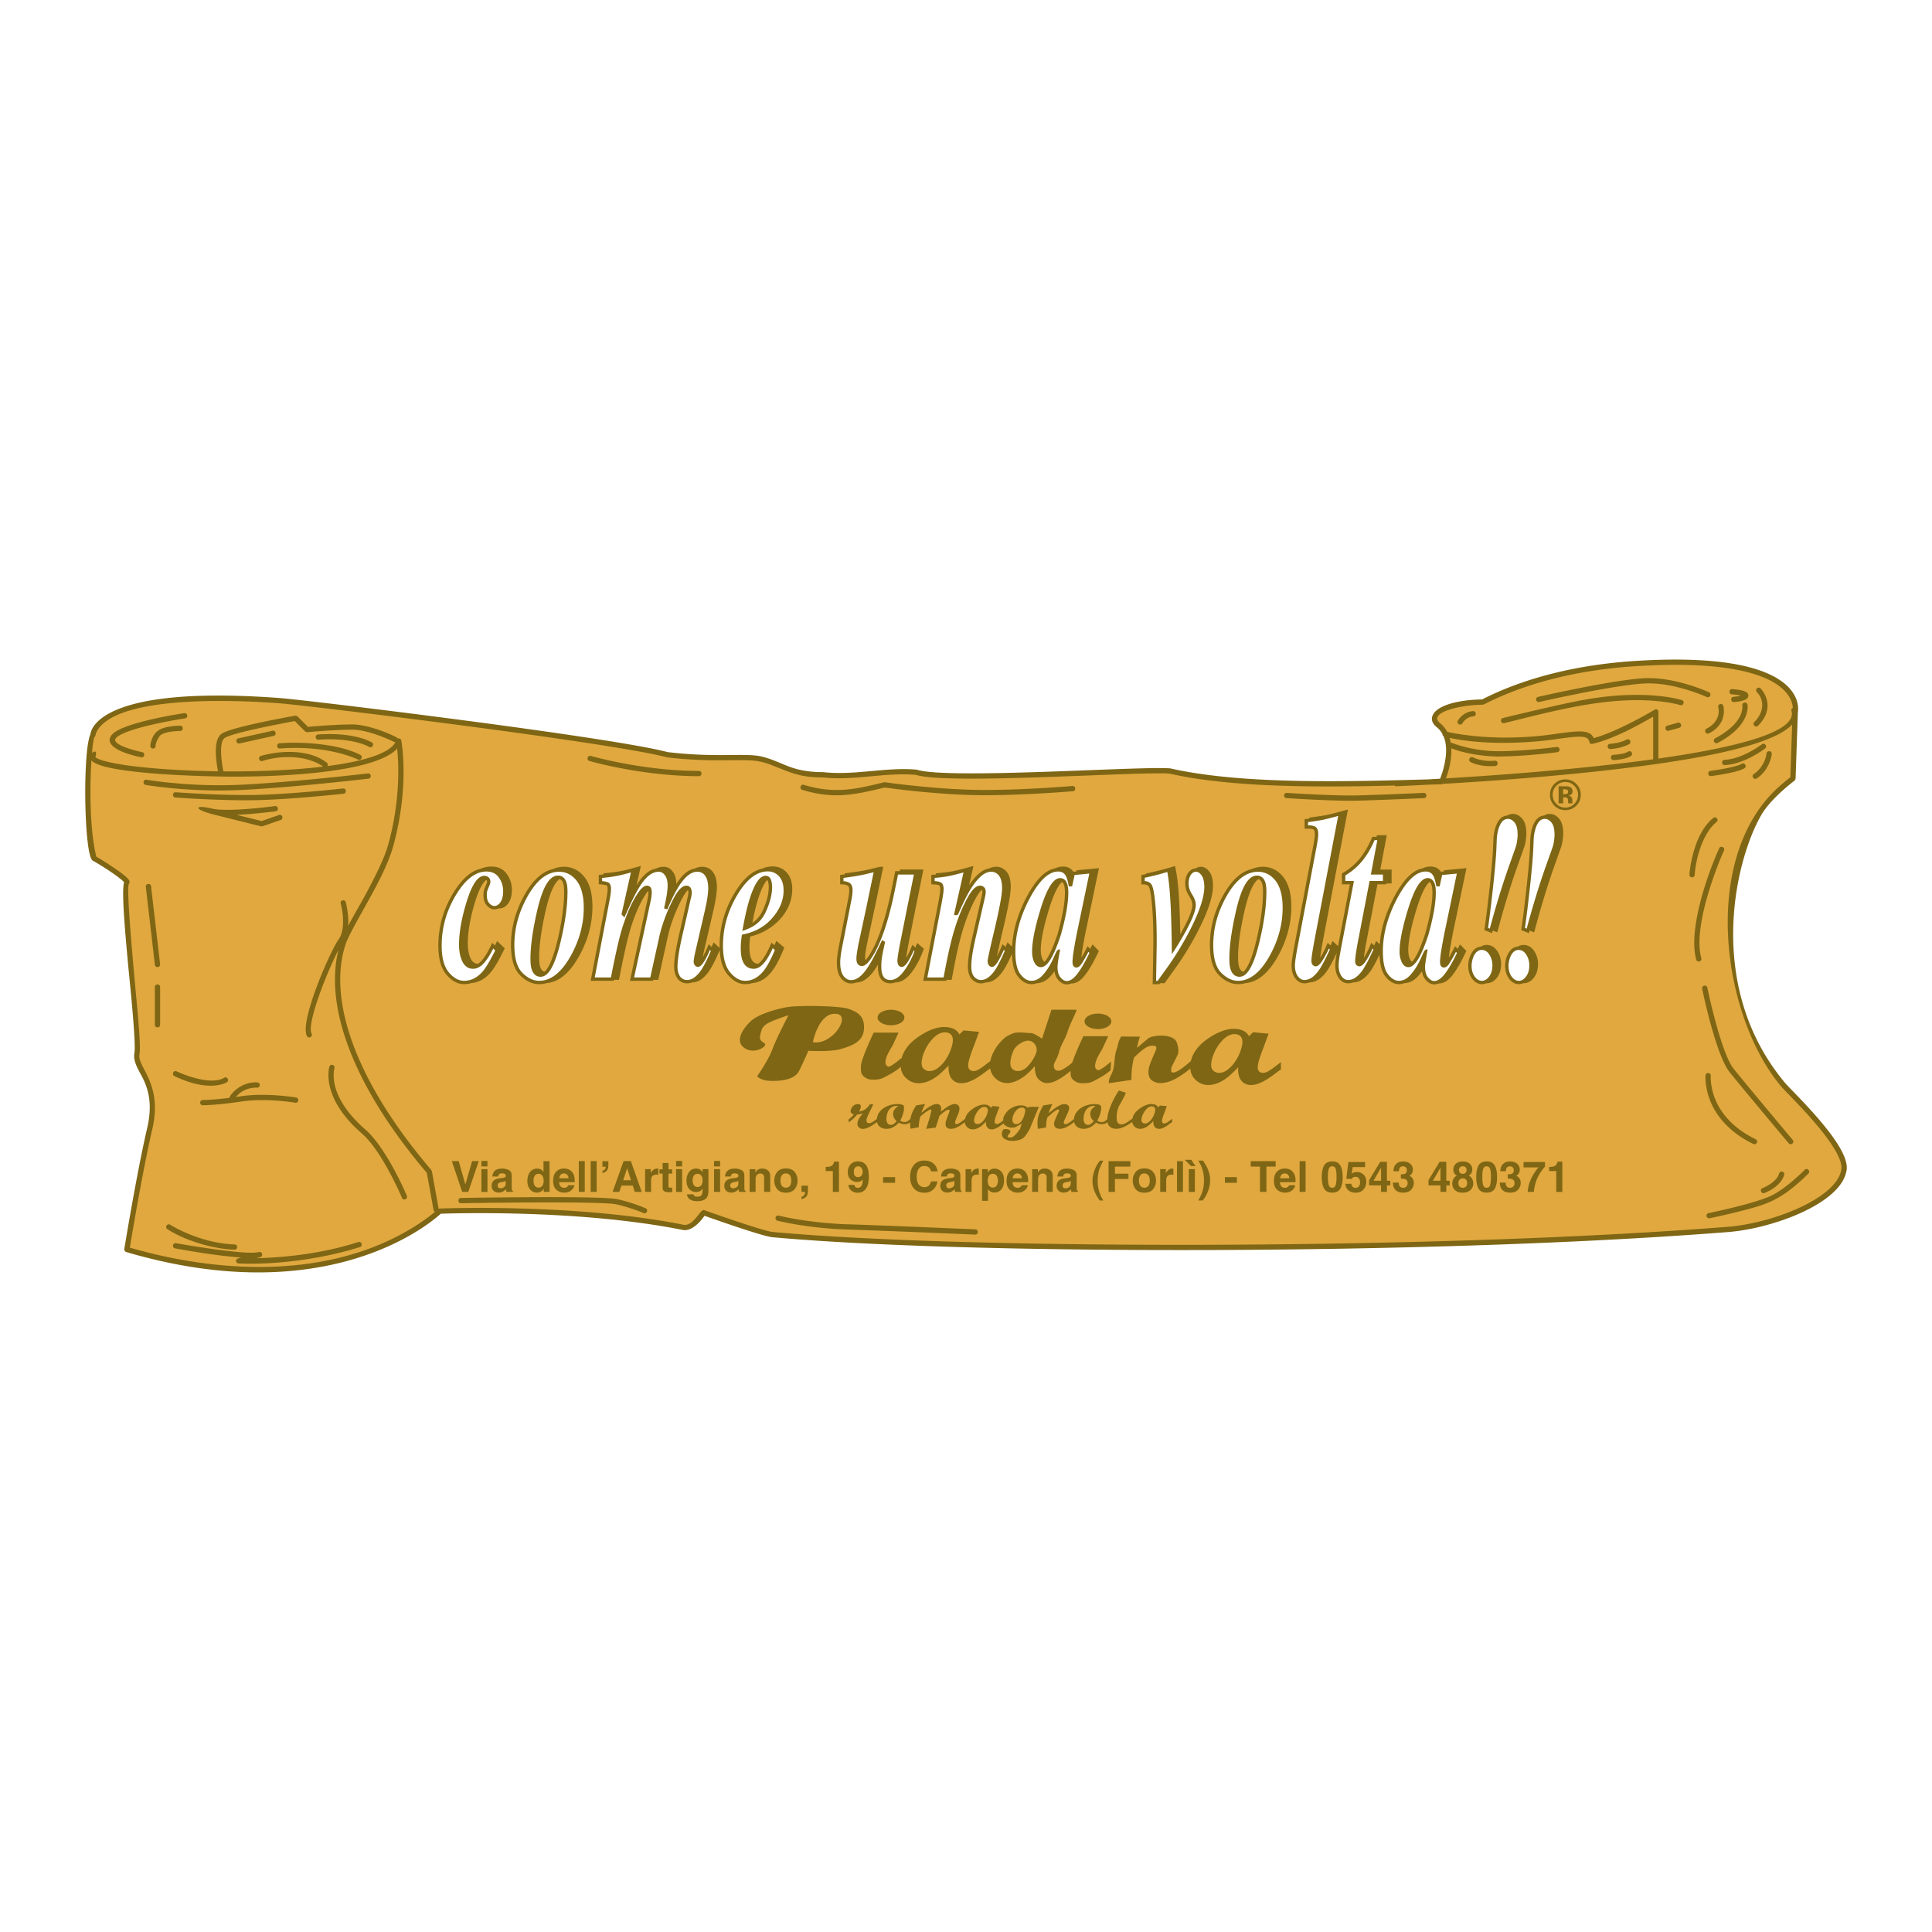
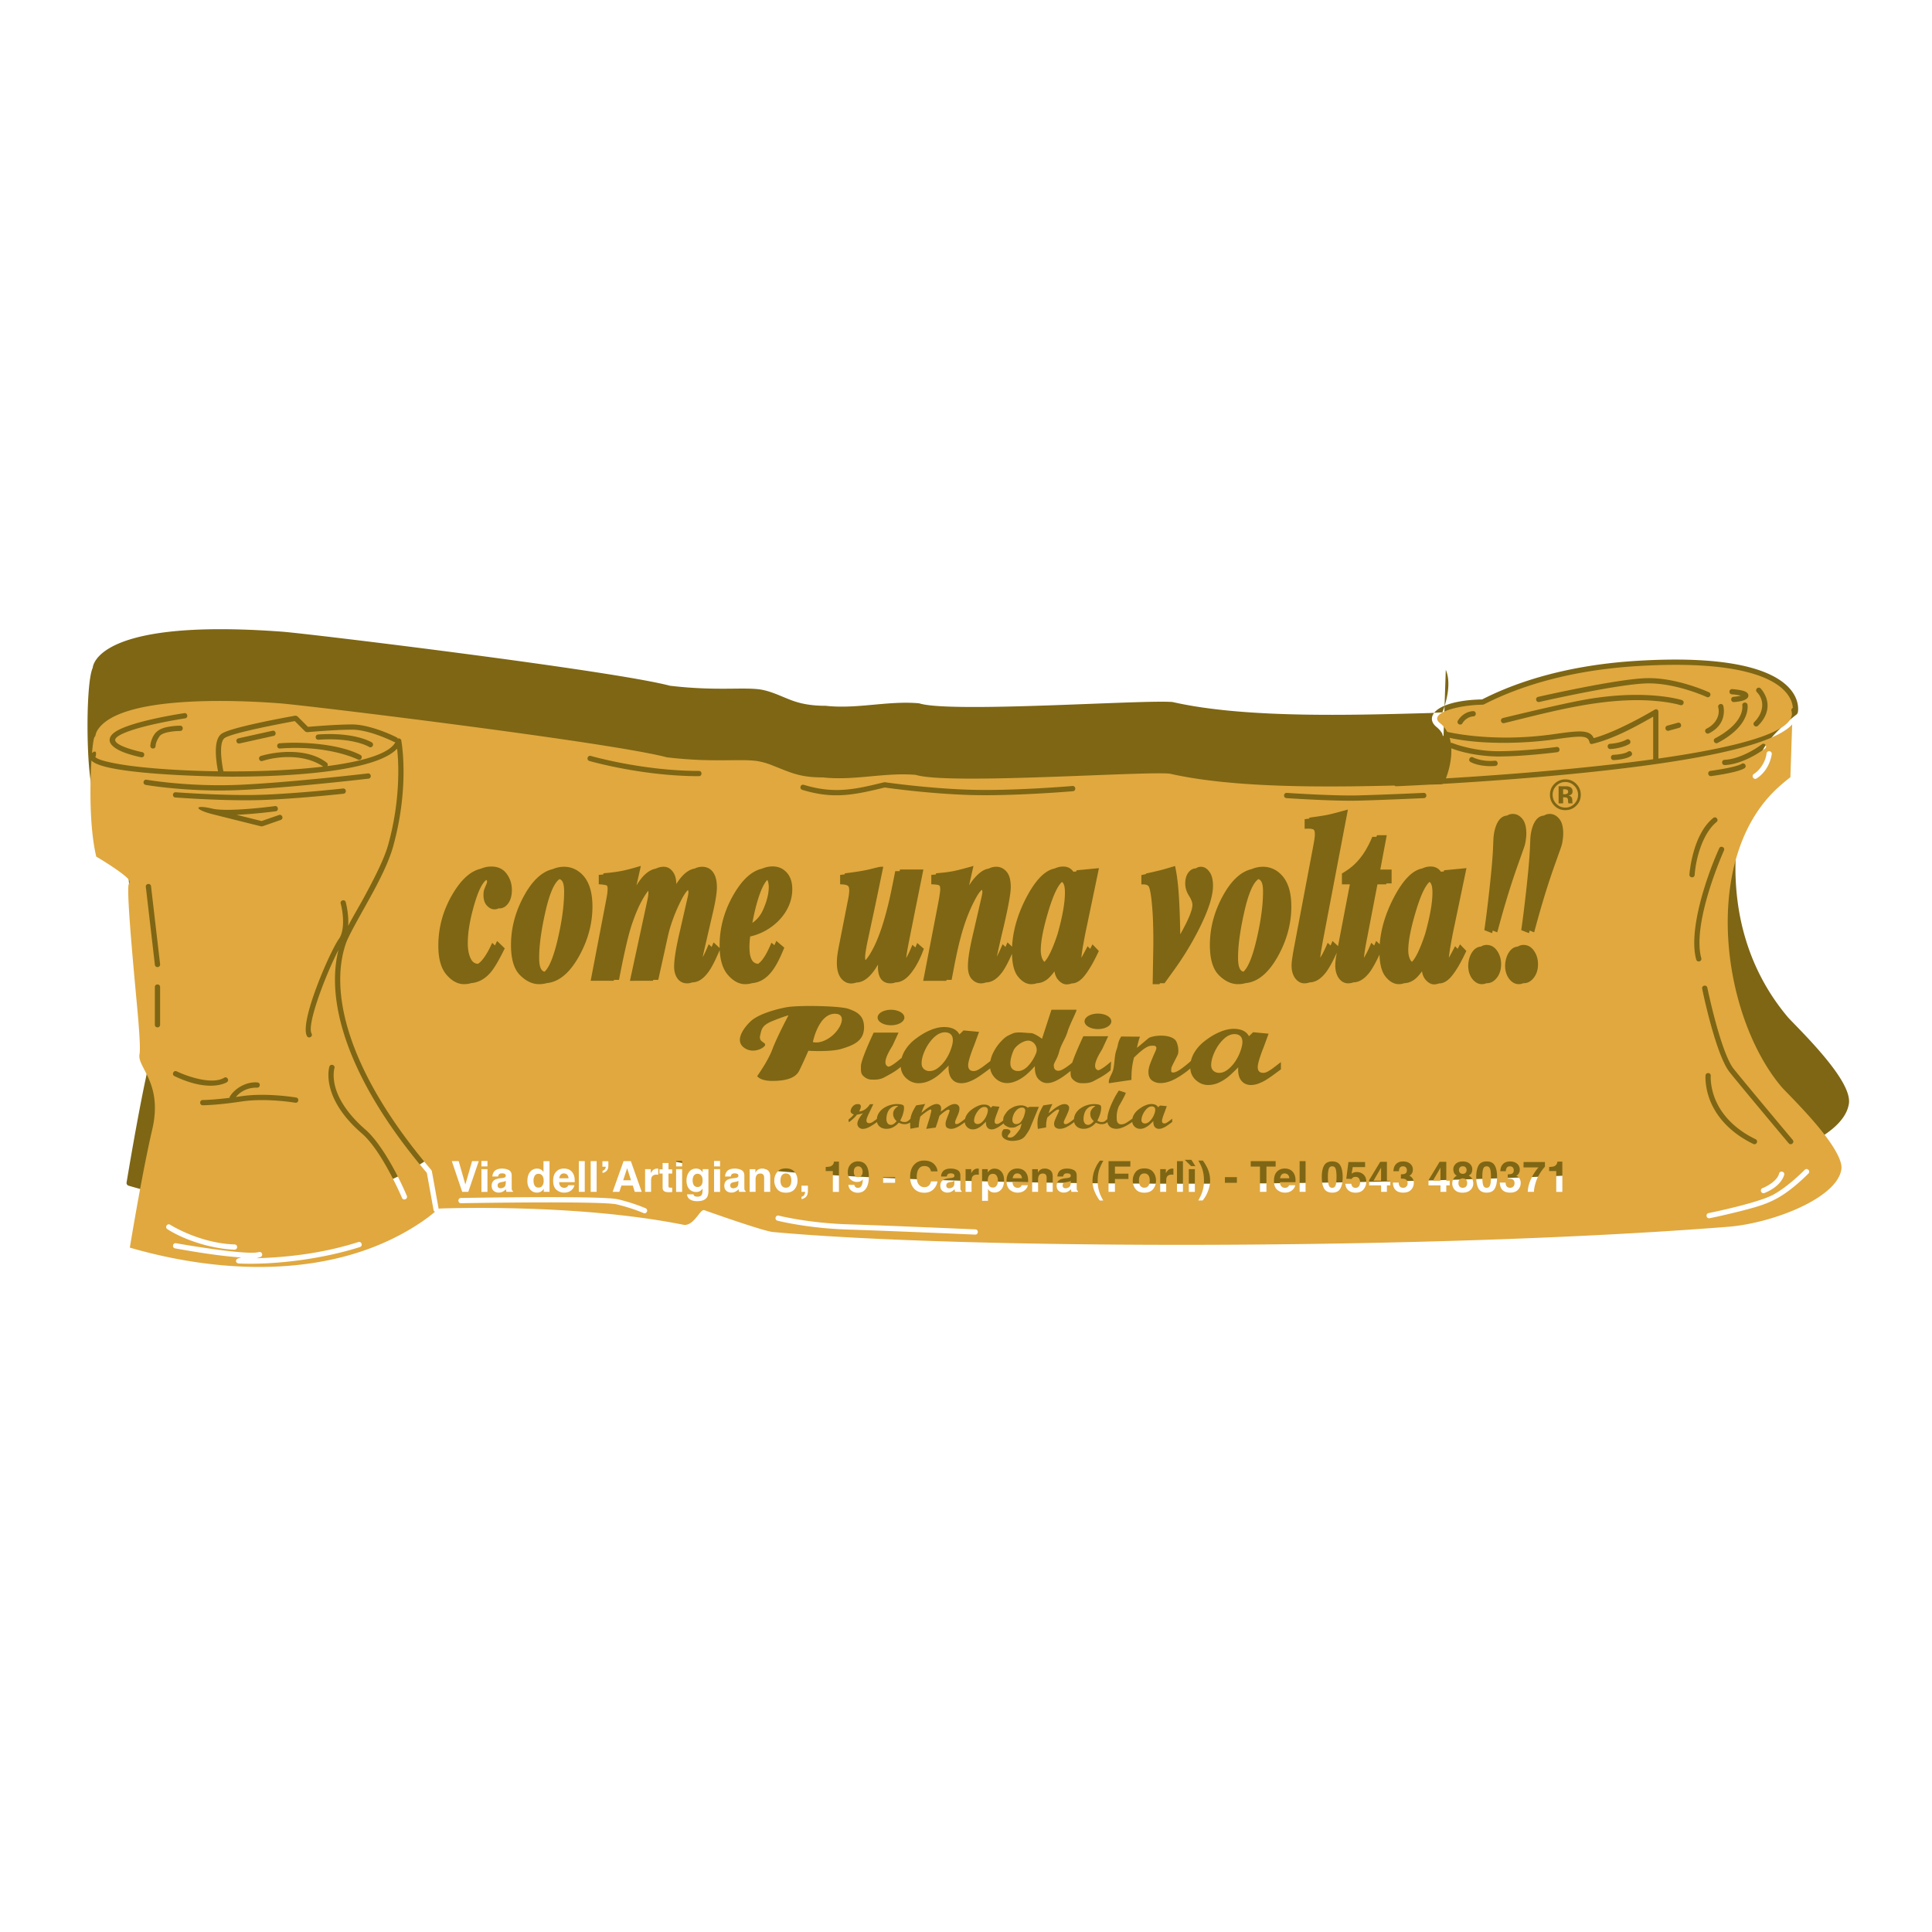
<svg xmlns="http://www.w3.org/2000/svg" width="2500" height="2500" viewBox="0 0 192.756 192.756">
  <g fill-rule="evenodd" clip-rule="evenodd">
-     <path fill="#fff" d="M0 0h192.756v192.756H0V0z" />
-     <path d="M144.02 73.45a.244.244 0 0 1-.109-.222 2.247 2.247 0 0 0-.57-.679c-.824-.661-.508-1.44.354-1.931.83-.473 2.273-.802 4.174-.835 3.627-1.854 8.74-3.442 15.459-3.853 16.768-1.024 16.143 4.612 16.045 5.135l-.227 6.621a.535.535 0 0 1-.105.202c-.008.005-2.33 1.719-3.318 3.429-2.689 4.653-5.58 17.234 2.391 26.747.33.395 1.99 1.995 3.492 3.771 1.455 1.722 2.936 3.792 2.602 5.052-.648 3.261-7.455 5.691-11.754 6.031-29.611 2.339-76.252 2.28-95.4.519-.55-.051-2.313-.614-3.891-1.144a216.068 216.068 0 0 1-2.877-.993l-.055.078c-.441.614-1.183 1.404-2.007 1.354-5.445-1.098-11.522-1.504-16.248-1.638-4.26-.121-7.421-.02-8.005.001-.969.894-11.245 9.758-31.386 3.817-.111-.033-.203-.179-.184-.293 0 0 1.249-7.646 2.279-12.048.536-2.288.152-3.72-.32-4.769-.354-.786-1.13-1.821-.952-2.725.195-.995-.511-7.577-.62-8.772-.328-3.591-.668-7.364-.408-8.29-.587-.621-2.426-1.762-3.128-2.151-.866-.479-1.025-10.884-.229-12.612.069-.614 1.191-4.925 18.915-3.607 2.634.196 32.953 3.878 38.675 5.392 4.615.545 7.257.119 9.032.375 1.014.169 1.883.596 2.825.971.877.35 1.918.655 3.689.655 3.128.348 6.182-.524 9.289-.25l.057.011c1.526.484 7.057.396 12.657.207 5.58-.188 11.131-.47 12.598-.344 3.852.877 8.688 1.189 13.541 1.26 4.281.062 8.561-.065 12.141-.161l1.24-.07c.248-.636.982-2.749.338-4.241z" fill="#7e6614" />
+     <path d="M144.02 73.45a.244.244 0 0 1-.109-.222 2.247 2.247 0 0 0-.57-.679c-.824-.661-.508-1.44.354-1.931.83-.473 2.273-.802 4.174-.835 3.627-1.854 8.74-3.442 15.459-3.853 16.768-1.024 16.143 4.612 16.045 5.135a.535.535 0 0 1-.105.202c-.008.005-2.33 1.719-3.318 3.429-2.689 4.653-5.58 17.234 2.391 26.747.33.395 1.99 1.995 3.492 3.771 1.455 1.722 2.936 3.792 2.602 5.052-.648 3.261-7.455 5.691-11.754 6.031-29.611 2.339-76.252 2.28-95.4.519-.55-.051-2.313-.614-3.891-1.144a216.068 216.068 0 0 1-2.877-.993l-.055.078c-.441.614-1.183 1.404-2.007 1.354-5.445-1.098-11.522-1.504-16.248-1.638-4.26-.121-7.421-.02-8.005.001-.969.894-11.245 9.758-31.386 3.817-.111-.033-.203-.179-.184-.293 0 0 1.249-7.646 2.279-12.048.536-2.288.152-3.72-.32-4.769-.354-.786-1.13-1.821-.952-2.725.195-.995-.511-7.577-.62-8.772-.328-3.591-.668-7.364-.408-8.29-.587-.621-2.426-1.762-3.128-2.151-.866-.479-1.025-10.884-.229-12.612.069-.614 1.191-4.925 18.915-3.607 2.634.196 32.953 3.878 38.675 5.392 4.615.545 7.257.119 9.032.375 1.014.169 1.883.596 2.825.971.877.35 1.918.655 3.689.655 3.128.348 6.182-.524 9.289-.25l.057.011c1.526.484 7.057.396 12.657.207 5.58-.188 11.131-.47 12.598-.344 3.852.877 8.688 1.189 13.541 1.26 4.281.062 8.561-.065 12.141-.161l1.24-.07c.248-.636.982-2.749.338-4.241z" fill="#7e6614" />
    <path d="M49.022 86.456c.665 0 1.189.242 1.541.742.338.466.507.995.507 1.582 0 .533-.109.983-.347 1.327-.233.33-.533.524-.897.524a.72.72 0 0 1-.081-.004.922.922 0 0 1-.417.099c-.272 0-.521-.136-.742-.364-.241-.257-.349-.622-.349-1.062 0-.173.012-.322.038-.434.061-.214.154-.418.239-.624a.983.983 0 0 0 .064-.177.303.303 0 0 0 .018-.104c0-.09-.031-.141-.069-.172-.372.256-.764.975-1.166 2.317-.463 1.55-.691 2.884-.691 4.003 0 .506.067.937.195 1.294.19.545.473.754.829.754.129-.079.252-.189.378-.334.446-.52.749-1.141 1.038-1.755l.273.263c.073-.148.144-.298.214-.448l.762.736c-.335.679-.875 1.76-1.389 2.376-.552.653-1.201 1.023-1.941 1.088a2.54 2.54 0 0 1-.732.105c-.649 0-1.239-.336-1.768-.96-.541-.644-.796-1.614-.796-2.877 0-1.854.489-3.595 1.465-5.22.833-1.387 1.752-2.227 2.764-2.454a2.668 2.668 0 0 1 1.06-.221zm38.574 9.778c-.131.225-.248.41-.351.553-.549.781-1.15 1.23-1.809 1.239a1.51 1.51 0 0 1-.516.095c-.322 0-.605-.117-.846-.345-.402-.362-.58-.954-.58-1.728 0-.596.118-1.226.234-1.809l.883-4.489c.042-.194.07-.365.086-.507.02-.138.03-.279.03-.417 0-.288-.072-.409-.136-.451-.176-.133-.552-.14-.771-.15v-.931l.464-.062v-.096c.875-.115 1.784-.229 2.644-.445.529-.133.867-.214.948-.214h.247l-.798 3.854-.78 3.636c-.037.167-.079.388-.125.661-.072.399-.108.696-.108.888 0 .142.02.229.042.28a4.61 4.61 0 0 0 .539-.769c.873-1.482 1.458-3.624 1.851-5.317.208-.929.391-1.863.575-2.796h.438l.032-.161h2.337l-.709 3.519c-.026.123-.143.708-.35 1.752l-.374 1.869c-.08.405-.148.784-.206 1.136-.04.236-.066.42-.078.551l.094-.167c.204-.372.368-.756.526-1.149l.299.263c.063-.147.125-.296.185-.446l.659.578c-.308.853-.684 1.653-1.239 2.375-.476.619-1.002.975-1.582.979a1.429 1.429 0 0 1-.507.095c-.491 0-.857-.206-1.059-.626-.132-.27-.192-.612-.192-1.019l.003-.229zm62.17-.036c0 .52-.133.969-.408 1.333-.271.358-.609.564-1.012.564l-.051-.001a1.081 1.081 0 0 1-.445.096c-.385 0-.709-.195-.971-.541-.264-.356-.393-.794-.393-1.301 0-.735.389-1.851 1.268-1.907.164-.103.352-.164.568-.164.443 0 .799.215 1.059.609.258.383.385.822.385 1.312zm3.681 0c0 .52-.131.969-.406 1.333-.273.358-.611.564-1.014.564l-.051-.001a1.081 1.081 0 0 1-.445.096c-.385 0-.709-.195-.971-.541-.264-.356-.393-.794-.393-1.301 0-.735.389-1.851 1.268-1.907.164-.103.352-.164.568-.164.443 0 .799.215 1.059.609.258.383.385.822.385 1.312zm2.297-11.666l-.574 1.615a73.923 73.923 0 0 0-1.285 3.947c-.291.97-.557 1.946-.822 2.923l-.449-.176-.07.26-.768-.302c.178-1.223.324-2.453.463-3.68.229-2.033.363-3.543.406-4.534l.031-.796c.021-.482.098-.917.232-1.305.227-.665.596-1.077 1.135-1.114.168-.107.361-.164.58-.164.377 0 .693.18.951.501.273.331.387.829.389 1.454 0 .193-.02.419-.059.676a3.332 3.332 0 0 1-.16.695zm-3.683 0l-.572 1.615a73.923 73.923 0 0 0-1.285 3.947c-.291.97-.557 1.946-.822 2.923l-.449-.176-.07.26-.77-.302c.18-1.223.326-2.453.465-3.68.229-2.033.363-3.543.406-4.534l.031-.796c.021-.482.098-.917.232-1.305.227-.665.596-1.077 1.135-1.114.168-.107.361-.164.58-.164.375 0 .693.18.951.501.271.331.387.829.389 1.454 0 .193-.02.419-.059.676a3.267 3.267 0 0 1-.162.695zm-21.43-2.862v-.091c.596-.086 1.199-.163 1.793-.277.691-.148 1.373-.347 2.057-.531l-2.416 12.672a57.22 57.22 0 0 0-.215 1.183c-.072.428-.113.734-.131.93.297-.477.527-.975.742-1.492l.289.271c.068-.15.133-.302.195-.456l.551.515 1.18-6.161h-.793V87.15c.51-.3.986-.633 1.4-1.06.734-.749 1.23-1.641 1.633-2.6h.406l.068-.161h.967l-.645 3.426h1.129v1.383h-.531v.095h-.883l-1.002 5.211c-.096.482-.17.884-.223 1.206-.062.389-.104.69-.121.904.297-.474.52-.975.73-1.491l.293.273c.066-.151.131-.304.193-.458l.359.336c.113-1.542.59-3.11 1.426-4.705.883-1.673 1.814-2.67 2.807-2.861.277-.128.559-.194.848-.194.438 0 .783.175 1.02.517l.295-.028.025-.116 2.232-.213-1.211 5.794a46.509 46.509 0 0 0-.348 1.793c-.105.58-.17 1.031-.197 1.355.051-.086.115-.204.197-.35l.426-.805.252.264.238-.447.631.658c-.381.808-.803 1.647-1.346 2.364-.412.55-.869.876-1.371.876-.188.062-.34.095-.498.095-.316 0-.6-.172-.852-.462-.189-.219-.305-.503-.357-.843a5.677 5.677 0 0 1-.371.462c-.4.454-.865.707-1.389.725a1.68 1.68 0 0 1-.557.096c-.5 0-.943-.275-1.334-.768-.369-.467-.557-1.204-.588-2.179-.273.574-.6 1.215-.902 1.647-.504.706-1.07 1.112-1.705 1.123-.17.062-.346.095-.523.095-.383 0-.697-.185-.936-.521-.234-.343-.348-.767-.348-1.262 0-.167.016-.387.049-.657.021-.153.057-.357.102-.611-.287.619-.65 1.354-.992 1.833-.502.706-1.07 1.11-1.709 1.123a1.55 1.55 0 0 1-.529.095c-.365 0-.676-.183-.922-.507-.244-.336-.359-.768-.359-1.276 0-.205.033-.529.105-.972.031-.209.086-.514.16-.917l1.926-10.176c.047-.258.08-.466.102-.626.02-.153.031-.284.031-.394 0-.343-.082-.453-.145-.483-.221-.107-.627-.079-.875-.068v-.956l.467-.062zm11.99 6.322c-.367.311-.816 1.153-1.307 2.75-.545 1.788-.811 3.138-.811 4.06 0 .355.059.65.172.895.068.142.137.22.203.261.354-.362.801-1.24 1.314-2.799.484-1.738.723-3.102.723-4.101 0-.3-.025-.532-.072-.705-.056-.195-.132-.305-.222-.361zm-13.785 2.449c0 1.714-.451 3.375-1.346 4.979-.91 1.623-1.973 2.547-3.205 2.663a2.749 2.749 0 0 1-.764.107c-.688 0-1.328-.312-1.918-.904-.609-.615-.893-1.633-.893-3.002 0-1.716.445-3.374 1.334-4.974.816-1.463 1.758-2.352 2.836-2.599a2.828 2.828 0 0 1 1.127-.232 2.45 2.45 0 0 1 1.609.589c.831.685 1.22 1.83 1.22 3.373zm-3.285-2.731c-.484.321-.982 1.339-1.422 3.328-.408 1.815-.609 3.315-.609 4.502 0 .4.035.696.096.9.098.323.248.468.443.505.416-.364.859-1.33 1.281-3.093.449-1.892.672-3.52.672-4.887 0-.363-.031-.631-.088-.815-.082-.26-.207-.393-.373-.44zm-25.233 6.765l.197-.454.461.431c.08-1.617.562-3.265 1.439-4.941.885-1.673 1.814-2.67 2.809-2.861.277-.128.559-.194.848-.194.436 0 .783.175 1.018.517l.295-.028.025-.116 2.232-.213-1.209 5.794a47.354 47.354 0 0 0-.35 1.793 15.55 15.55 0 0 0-.197 1.355c.051-.087.117-.204.197-.35l.428-.805.252.264.237-.447.631.658c-.379.808-.801 1.647-1.346 2.364-.412.55-.867.876-1.369.876a1.564 1.564 0 0 1-.498.095c-.316 0-.6-.172-.852-.462-.189-.219-.307-.503-.359-.843-.117.163-.24.317-.371.462-.4.454-.863.707-1.387.725a1.68 1.68 0 0 1-.557.096c-.5 0-.943-.275-1.334-.768-.381-.48-.568-1.249-.592-2.268-.252.577-.561 1.226-.881 1.699-.5.731-1.066 1.155-1.705 1.161a1.443 1.443 0 0 1-.512.095c-.346 0-.65-.149-.91-.422-.271-.291-.388-.731-.388-1.281 0-1.043.34-2.49.577-3.51l.812-3.53.037-.211A.823.823 0 0 0 98.01 89c0-.135-.029-.2-.055-.229-.17.154-.373.423-.607.855-1.378 2.518-1.875 5.348-2.405 8.135h-.507l-.018.095h-2.309l1.495-7.745c.058-.305.1-.545.126-.721.051-.318.077-.541.078-.667 0-.282-.065-.365-.099-.384-.166-.095-.589-.104-.793-.112v-.938l.464-.043v-.115c.582-.053 1.172-.104 1.745-.221.673-.138 1.336-.33 1.998-.514l-.436 1.933.046-.069c.314-.479.644-.864.996-1.155.289-.241.594-.393.916-.445.24-.119.492-.181.756-.182.408 0 .754.172 1.029.498.291.34.412.864.414 1.526 0 .627-.246 1.976-.723 4.015a117.57 117.57 0 0 0-.666 2.921c.215-.399.395-.816.574-1.233l.289.27zm5.635-6.483c-.365.311-.814 1.153-1.305 2.75-.545 1.788-.811 3.138-.811 4.06 0 .355.059.65.172.895.068.142.135.22.201.261.355-.362.803-1.24 1.314-2.799.486-1.738.725-3.102.725-4.101 0-.3-.025-.532-.074-.705-.054-.195-.13-.305-.222-.361zM71 94.477l.194-.457.604.565-.003-.232c0-1.815.48-3.541 1.439-5.173.835-1.42 1.762-2.281 2.791-2.512.343-.148.7-.224 1.068-.224.558 0 1.029.202 1.397.607.379.41.555.976.555 1.67 0 2.349-2.024 4.231-4.199 4.713a8.323 8.323 0 0 0-.075 1.009c0 .475.047.832.133 1.078.141.429.385.62.744.636.182-.128.375-.335.577-.641.305-.454.526-.962.744-1.461l.295.25c.065-.144.128-.288.19-.432l.795.673c-.311.756-.719 1.701-1.237 2.363-.553.713-1.21 1.116-1.968 1.177a2.404 2.404 0 0 1-.702.104c-.639 0-1.224-.338-1.752-.96-.476-.574-.731-1.396-.785-2.443-.278.649-.651 1.49-1.041 2.066-.5.732-1.064 1.157-1.7 1.161a1.426 1.426 0 0 1-.508.095c-.924 0-1.298-.856-1.298-1.656 0-.445.071-1.071.217-1.876a37.82 37.82 0 0 1 .36-1.681l.812-3.553c.009-.047.017-.099.021-.147.009-.052.014-.105.015-.151a.603.603 0 0 0-.047-.251c-.174.169-.384.464-.628.932-.42.814-.771 1.654-1.054 2.521-.104.311-.209.688-.313 1.135l-.966 4.379h-.503l-.021.095H62.85l1.699-7.854c.042-.189.076-.359.102-.511.025-.152.038-.296.038-.434 0-.039.005-.114-.004-.186-.13.15-.29.373-.478.692-.41.684-.803 1.581-1.176 2.695-.2.595-.418 1.428-.655 2.495-.227.998-.423 2.003-.62 3.007h-.507l-.018.095h-2.3l1.487-7.745c.084-.443.14-.752.166-.927a3.61 3.61 0 0 0 .038-.507c0-.25-.06-.314-.081-.326-.145-.083-.612-.114-.802-.13v-.931l.464-.044v-.115c.638-.057 1.276-.124 1.904-.255.618-.123 1.225-.31 1.831-.481l-.438 1.953a6.33 6.33 0 0 1 .215-.342c.525-.768 1.099-1.235 1.726-1.342.248-.121.506-.184.773-.184.376 0 .684.176.918.498.234.313.339.729.341 1.226.458-.729 1.06-1.417 1.83-1.542.23-.114.479-.181.747-.181.476 0 .855.19 1.113.573.25.362.361.858.361 1.463 0 .34-.051.794-.154 1.363-.014.089-.069.369-.169.838l-.868 3.753c-.063.259-.124.53-.181.812l-.039.213.023-.042c.216-.403.395-.825.572-1.247l.292.271zm5.554-6.685c-.18.176-.388.501-.612 1.042-.323.786-.617 1.864-.88 3.24.465-.312.818-.74 1.062-1.285.387-.863.574-1.62.575-2.273 0-.255-.034-.462-.093-.623a.43.43 0 0 0-.052-.101zm-17.446 2.649c0 1.714-.45 3.375-1.347 4.979-.908 1.623-1.972 2.547-3.204 2.663a2.76 2.76 0 0 1-.764.107c-.688 0-1.328-.312-1.918-.904-.609-.615-.892-1.633-.892-3.002 0-1.716.446-3.374 1.334-4.974.816-1.463 1.758-2.352 2.835-2.599a2.838 2.838 0 0 1 1.129-.232c.6 0 1.138.198 1.608.589.83.685 1.219 1.83 1.219 3.373zm-3.285-2.731c-.484.321-.983 1.339-1.423 3.328-.407 1.815-.608 3.315-.608 4.502 0 .4.034.696.095.9.098.323.249.468.445.505.415-.364.858-1.33 1.28-3.093.449-1.892.671-3.52.672-4.887 0-.363-.031-.631-.088-.815-.083-.26-.207-.393-.373-.44zm58.515-.505v-.053l.682-.149c.387-.092.699-.168.943-.229.426-.119.85-.245 1.273-.371.305 1.385.391 2.944.449 4.342.029.668.053 1.491.07 2.471.111-.194.219-.392.324-.591.607-1.134.889-1.907.889-2.344 0-.231-.102-.525-.332-.891-.254-.399-.385-.811-.385-1.232 0-.431.094-.796.295-1.079.201-.274.455-.435.762-.439a.876.876 0 0 1 .508-.161c.354 0 .641.198.865.524.236.333.338.796.34 1.361 0 1.065-.482 2.521-1.408 4.349a30.043 30.043 0 0 1-2.459 4.041l-.967 1.342h-.447l-.068.095h-.67l.059-3.402c.016-.951.01-1.821-.016-2.611a30.088 30.088 0 0 0-.15-2.318c-.092-.847-.201-1.299-.297-1.432-.076-.11-.238-.194-.555-.194h-.168v-.926l.463-.103zM77.06 107.843c-1.255 0-1.513-.482-1.513-.482s1.078-1.497 1.513-2.672c.435-1.176 1.61-3.396 1.61-3.396s-.547.145-1.61.579c-1.062.435-1.078.821-1.224 1.465-.145.645.548.628.5.918-.049.289-1.224.966-2.141.241s.048-1.996.724-2.624c.676-.627 2.237-1.126 3.493-1.368 1.255-.241 5.409-.145 6.229.145.821.29 1.61.645 1.562 1.948-.048 1.304-1.127 1.706-2.237 2.044s-3.315.193-3.315.193-.531 1.224-.917 1.996-1.419 1.013-2.674 1.013zm4.041-3.879s.708.258 1.738-.482c1.03-.741 1.687-2.242.579-2.334-1.738-.146-2.317 2.816-2.317 2.816zm6.458-2.446c0-.427.598-.772 1.336-.772.737 0 1.336.346 1.336.772s-.599.772-1.336.772c-.738 0-1.336-.346-1.336-.772zm20.646.381c0-.427.6-.772 1.336-.772.738 0 1.336.346 1.336.772s-.598.772-1.336.772c-.736.001-1.336-.345-1.336-.772zm19.59 4.066v.723l-.674.5c-.279.204-.537.382-.771.531-.236.146-.49.271-.766.378a2.174 2.174 0 0 1-.756.153 1.28 1.28 0 0 1-.738-.205 1.26 1.26 0 0 1-.455-.621 2.215 2.215 0 0 1-.092-.935c-.309.295-.594.585-.891.845a4.292 4.292 0 0 1-.992.653 2.548 2.548 0 0 1-1.135.263c-.453 0-.861-.167-1.225-.499a1.643 1.643 0 0 1-.541-1.148 8.88 8.88 0 0 1-1.432.998c-.547.305-1.064.457-1.555.457-.316 0-.594-.086-.836-.26-.236-.174-.355-.462-.355-.864 0-.229.062-.511.189-.846s.303-.754.529-1.259c.225-.508-.145-.499-.287-.499-.314 0-.66-.009-1.875 1.186a8.672 8.672 0 0 0-.213 1.163c-.027.318-.041.672-.041 1.062l-2.248.331c-.059-.492.289-.828.418-1.316.176-.667.111-1.354.332-1.988.225-.636.088-.676.473-1.354l1.879.016c-.139.348-.24.84-.309 1.115.453-.36.824-.687 1.145-.953.326-.268 2.027-.491 2.678.16.229.229.426 1.086.24 1.496-.184.407-.627 1.201-.627 1.32 0 .254-.092.436.188.436.184 0 .449-.122.797-.368a9.87 9.87 0 0 0 .971-.788c.066-.285.178-.562.336-.83.27-.456.643-.861 1.119-1.216.471-.358.949-.64 1.436-.845.492-.205.947-.308 1.361-.308.768 0 1.279.245 1.537.736l.416-.4 1.543.147-.514 1.405c-.105.247-.23.585-.369 1.011-.135.423-.201.724-.201.903 0 .393.184.589.555.589a.999.999 0 0 0 .461-.141 5.08 5.08 0 0 0 .621-.416l.674-.518zm-4.629-2.792c-.381 0-.754.178-1.117.532-.359.35-.65.77-.875 1.261-.223.491-.336.924-.336 1.3 0 .243.076.433.229.569a.823.823 0 0 0 .562.205c.297 0 .584-.108.865-.326.285-.223.537-.498.756-.826.219-.329.389-.672.512-1.031.129-.357.193-.656.193-.896 0-.265-.07-.461-.209-.589-.141-.133-.334-.198-.58-.199zm-6.215 8.443v.319l-.295.221c-.125.09-.238.169-.342.234a2.17 2.17 0 0 1-.338.167.962.962 0 0 1-.334.067.57.57 0 0 1-.326-.09.557.557 0 0 1-.201-.274.966.966 0 0 1-.039-.413c-.137.13-.264.259-.395.373a1.908 1.908 0 0 1-.438.288 1.112 1.112 0 0 1-.5.116.775.775 0 0 1-.541-.221.717.717 0 0 1-.234-.469c-.354.251-.66.429-.92.534-.258.104-.48.155-.668.155-.109 0-.23-.019-.367-.057a.754.754 0 0 1-.371-.254.746.746 0 0 1-.15-.358.969.969 0 0 1-.25.152.902.902 0 0 1-.318.053c-.092 0-.182-.01-.268-.03a2.071 2.071 0 0 1-.318-.122 1.842 1.842 0 0 1-.553.449 1.435 1.435 0 0 1-.686.167c-.152 0-.301-.03-.445-.09a.866.866 0 0 1-.361-.289.757.757 0 0 1-.127-.297c-.221.182-.455.34-.707.473-.258.136-.5.203-.73.203a.69.69 0 0 1-.395-.116c-.109-.077-.166-.205-.166-.384 0-.102.029-.228.09-.376.059-.149.141-.336.248-.56.105-.227.16-.36.162-.401 0-.061-.033-.09-.1-.091-.148 0-.508.266-1.078.798a3.75 3.75 0 0 0-.102.517 5.635 5.635 0 0 0-.018.472l-.82.147a4.833 4.833 0 0 1-.041-.585c0-.307.053-.602.156-.885.105-.283.25-.574.43-.876l.906-.133a7.745 7.745 0 0 0-.23.494 3.221 3.221 0 0 0-.145.416c.213-.16.387-.306.537-.424.154-.119.326-.229.516-.328.193-.102.371-.153.535-.153.088 0 .168.017.236.049.07.031.123.077.16.136a.337.337 0 0 1 .059.197.956.956 0 0 1-.078.331 5.695 5.695 0 0 1-.203.478c-.086.181-.15.319-.193.415a.635.635 0 0 0-.062.224c0 .113.064.17.197.17.086 0 .211-.055.373-.164.152-.101.301-.216.449-.344.016-.21.076-.402.182-.575a1.7 1.7 0 0 1 .486-.506 2.33 2.33 0 0 1 .645-.305 2.31 2.31 0 0 1 .654-.105c.244 0 .42.019.527.055.107.035.17.077.188.127a.625.625 0 0 1 .027.212c0 .165-.031.353-.094.562-.059.209-.154.44-.285.695a.698.698 0 0 0 .434.139.528.528 0 0 0 .317-.085.964.964 0 0 0 .117-.094l.129-.116c.008-.228.051-.476.131-.743.092-.3.205-.595.342-.888.137-.294.268-.551.396-.771.131-.223.227-.371.285-.447l.668.216c.105-.03-.404.906-.672 1.346-.281.688-.211 1.146-.211 1.293 0 .147.037.271.111.37.076.101.186.15.324.15a.972.972 0 0 0 .479-.133c.154-.091.367-.233.637-.43v.075c.02-.172.076-.336.17-.493.119-.202.283-.381.494-.537.207-.158.418-.283.635-.373.217-.091.418-.136.6-.136.34 0 .566.108.68.325l.184-.177.682.064-.229.621c-.047.108-.1.258-.162.446-.061.187-.09.319-.09.398 0 .173.082.26.246.26a.44.44 0 0 0 .203-.062c.08-.043.17-.104.275-.184l.294-.225zm-2.043-1.232c-.168 0-.332.078-.492.234a1.875 1.875 0 0 0-.387.557 1.429 1.429 0 0 0-.148.574c0 .107.035.191.102.252.068.06.15.09.248.09a.613.613 0 0 0 .381-.144c.127-.099.238-.22.334-.365.098-.145.172-.297.227-.455.057-.158.086-.29.086-.396 0-.117-.031-.203-.092-.26a.367.367 0 0 0-.259-.087zm-5.783 1.47c-.23-.209-.348-.448-.348-.718 0-.312.172-.571.516-.78a.512.512 0 0 0-.168-.017c-.215 0-.4.061-.555.184-.156.12-.273.281-.35.483a1.816 1.816 0 0 0-.115.652c0 .157.039.292.115.404.076.111.193.167.35.167a.498.498 0 0 0 .262-.096c.1-.066.197-.159.293-.279zm-7.346.772l.16-.542c-.209.16-.338.2-.518.312-.174.111-.396.108-.584.108-.18 0-.568-.203-.645-.306a.422.422 0 0 1-.061-.117l-.176.13a5.945 5.945 0 0 1-.342.234c-.104.064-.217.12-.338.167a.965.965 0 0 1-.334.068.57.57 0 0 1-.326-.091.553.553 0 0 1-.201-.274.963.963 0 0 1-.039-.412c-.137.13-.264.258-.395.373a1.941 1.941 0 0 1-.438.288 1.125 1.125 0 0 1-.5.116.783.783 0 0 1-.542-.221.722.722 0 0 1-.237-.493c-.202.146-.363.257-.483.336-.126.083-.27.157-.43.224a1.237 1.237 0 0 1-.471.099.741.741 0 0 1-.367-.097c-.114-.064-.17-.193-.17-.384 0-.122.024-.258.074-.407.052-.15.119-.33.201-.539.084-.209.126-.338.126-.385 0-.066-.045-.099-.137-.099-.067 0-.189.062-.367.187a3.987 3.987 0 0 0-.512.433 41.49 41.49 0 0 1-.156.509 16.54 16.54 0 0 1-.219.652l-.942.13.36-1.164c0 .005.024-.097.074-.306.052-.209.078-.328.078-.355 0-.068-.031-.103-.093-.103-.064 0-.208.081-.434.24a5.662 5.662 0 0 0-.575.464 4.665 4.665 0 0 0-.16 1.065l-.824.149a4.988 4.988 0 0 1-.03-.619c-.076.033-.154.079-.233.111a.908.908 0 0 1-.319.053c-.091 0-.181-.01-.267-.03a2.076 2.076 0 0 1-.319-.122 1.838 1.838 0 0 1-.552.449 1.436 1.436 0 0 1-.687.167 1.16 1.16 0 0 1-.445-.09.863.863 0 0 1-.36-.289.729.729 0 0 1-.126-.296 7.121 7.121 0 0 1-.534.361 2.966 2.966 0 0 1-.471.237 1.114 1.114 0 0 1-.397.082.57.57 0 0 1-.397-.144.5.5 0 0 1-.156-.379c0-.142.053-.306.16-.492a3.18 3.18 0 0 1 .401-.549 2.823 2.823 0 0 1-.601.139c-.134.194-.386.436-.757.724h-.085v-.237c.245-.187.419-.354.523-.503-.212-.069-.319-.182-.319-.337 0-.049.021-.127.063-.236a.827.827 0 0 1 .234-.312.647.647 0 0 1 .441-.147c.188 0 .282.079.282.238 0 .116-.056.282-.167.497.41-.028.769-.268 1.076-.718l.337-.012-.345.724-.115.24a6.214 6.214 0 0 0-.163.382.895.895 0 0 0-.063.288c0 .091.026.157.078.2a.282.282 0 0 0 .189.065.585.585 0 0 0 .249-.062c.086-.044.193-.113.319-.21l.205-.151c.017-.207.077-.396.182-.566.126-.203.288-.371.486-.506.197-.134.413-.235.646-.305.232-.07.45-.104.653-.105.245 0 .42.019.527.055.108.035.171.077.188.127a.63.63 0 0 1 .026.212c0 .165-.031.353-.093.562-.059.209-.155.44-.286.695a.698.698 0 0 0 .434.139.53.53 0 0 0 .315-.085.977.977 0 0 0 .119-.094l.153-.139c.013-.091.031-.179.055-.266.057-.199.131-.387.223-.562a7.65 7.65 0 0 1 .297-.517l.897-.139a6.211 6.211 0 0 0-.274.596c-.037.098-.07.192-.1.282l.259-.209c.087-.079.166-.143.237-.189.433-.316.771-.475 1.017-.475.141 0 .25.039.33.118s.119.187.119.322c0 .076-.013.182-.037.316l.278-.197c.124-.1.25-.192.378-.277.131-.085.26-.152.386-.203a.93.93 0 0 1 .353-.079c.096 0 .181.02.252.06a.399.399 0 0 1 .163.16.456.456 0 0 1 .056.221c0 .117-.019.236-.056.359a3.214 3.214 0 0 1-.137.367c-.055.122-.109.25-.164.385a.913.913 0 0 0-.082.293c0 .106.051.159.152.159a.562.562 0 0 0 .267-.097c.112-.065.224-.144.338-.234l.247-.193c.028-.131.079-.257.151-.379.119-.201.283-.381.494-.537a2.87 2.87 0 0 1 .635-.373c.217-.091.416-.136.6-.136.34 0 .564.108.68.325l.182-.177.684.065-.229.62c-.047.109-.1.258-.162.446-.061.187-.09.319-.09.398 0 .174.082.261.246.261a.44.44 0 0 0 .203-.062c.08-.043.17-.104.275-.184l.133-.104v-.091c0-.254.123-.445.305-.694.182-.251.336-.355.615-.508.279-.155.605-.215.869-.215.258 0 .479.077.66.231.15-.039-.131.029.186-.082h.922c-.08.187-.922 2.223-.922 2.223s-.131.258-.418.65c-.219.3-.514.428-.889.485-.283.044-.629.076-.98-.062-.607-.239-.479-.639-.457-.834.109-.131.043-.229.283-.239.242-.011.443 0 .551.218 0 .204-.355.399-.27.573a.59.59 0 0 0 .574-.065c.327-.241.634-.748.659-.755zm.198-2.122c-.139 0-.27.04-.391.118a1.156 1.156 0 0 0-.311.309 1.529 1.529 0 0 0-.201.407c-.047.143-.07.271-.07.382 0 .143.037.251.111.324a.383.383 0 0 0 .275.107.599.599 0 0 0 .496-.266c.135-.179.234-.378.301-.596.066-.221.1-.377.1-.47s-.025-.167-.078-.226c-.051-.059-.129-.089-.232-.089zm-3.768-.065c-.168 0-.332.077-.492.234a1.85 1.85 0 0 0-.387.557 1.425 1.425 0 0 0-.148.574c0 .107.035.19.102.251.068.061.15.091.248.091a.614.614 0 0 0 .381-.145c.127-.098.238-.22.334-.364.098-.146.172-.297.227-.455.057-.158.086-.29.086-.396 0-.116-.031-.203-.094-.26a.362.362 0 0 0-.257-.087zm-8.751 1.415c-.233-.209-.349-.448-.349-.718 0-.312.172-.571.516-.78a.513.513 0 0 0-.167-.017c-.216 0-.4.061-.557.184-.155.12-.272.281-.349.483a1.794 1.794 0 0 0-.115.652c0 .157.038.292.115.404.077.111.193.167.349.167a.503.503 0 0 0 .264-.096c.098-.066.196-.159.293-.279zm18.628-8.472h2.479l-.58 1.255c-.047.128-1.271 1.852-.436 2.141.258 0 .947-.551 1.305-.869l-.049.869c-.541.487-1.146.783-1.658 1.062-.504.275-.998.228-1.25.228-.311 0-.594-.122-.854-.368-.229-.229-.23-.436-.23-.847-.25.192-.453.347-.611.462a5.485 5.485 0 0 1-.836.509c-.322.156-.619.234-.893.234-.326 0-.617-.135-.875-.406-.254-.275-.369-.705-.348-1.29a8.198 8.198 0 0 1-.885.883c-.32.263-.645.464-.969.604-.322.14-.633.209-.932.209-.289 0-.562-.073-.82-.223a1.806 1.806 0 0 1-.633-.629 1.675 1.675 0 0 1-.223-.611l-.557.413c-.279.205-.537.382-.773.532-.234.145-.49.271-.764.377a2.172 2.172 0 0 1-.757.154c-.291 0-.538-.068-.739-.205a1.275 1.275 0 0 1-.454-.621 2.2 2.2 0 0 1-.092-.935c-.308.294-.594.585-.891.845a4.308 4.308 0 0 1-.991.653 2.564 2.564 0 0 1-1.134.263c-.454 0-.863-.167-1.227-.5a1.644 1.644 0 0 1-.54-1.132c-.538.478-1.135.769-1.64 1.045-.505.275-.999.229-1.25.229-.311 0-.595-.123-.853-.369-.252-.25-.231-.474-.231-.97 0-.602.993-2.755 1.272-3.348h2.479l-.579 1.256c-.047.127-1.271 1.851-.435 2.141.257 0 .946-.552 1.304-.869l-.007.118c.065-.287.177-.565.337-.834a4.146 4.146 0 0 1 1.118-1.216c.47-.359.949-.641 1.437-.846.493-.205.947-.307 1.361-.307.767 0 1.28.244 1.538.735l.415-.4 1.545.147-.514 1.405c-.107.248-.231.585-.371 1.012-.135.423-.201.724-.201.902 0 .394.185.59.554.59a.99.99 0 0 0 .463-.142c.178-.098.385-.236.621-.416l.578-.445a3.28 3.28 0 0 1 .297-.857c.227-.457.531-.874.916-1.252.389-.381.514-.405.988-.626.473-.225 1.361-.048 1.85-.049.279 0 .926.423 1.1.571l.945-2.904h2.479c.143-.018-.643 1.418-.869 2.172-.221.755-.643 1.246-.836 1.996-.191.75-.543 1.13-.543 1.376 0 .364.158.546.473.546.258 0 .715-.268 1.365-.803.295-.885.902-2.202 1.111-2.645zm-13.81-.388c-.381 0-.753.177-1.117.531-.358.351-.65.771-.874 1.261-.225.491-.336.925-.336 1.3 0 .244.076.434.227.57a.826.826 0 0 0 .563.205c.296 0 .585-.109.865-.327a3.45 3.45 0 0 0 .756-.825 4.49 4.49 0 0 0 .513-1.031c.129-.358.193-.657.193-.896 0-.264-.07-.46-.21-.589-.14-.132-.334-.199-.58-.199zm6.835 1.829c-.205.496-.307.913-.307 1.252 0 .259.07.453.213.585.141.132.326.196.553.196.357 0 .695-.173 1.018-.521.326-.352.586-.769.781-1.252.199-.483-.072-1.092-.604-1.237-.544-.148-1.449.477-1.654.977zm53.448 12.01v-.404c.186-.008.318-.021.393-.037a.55.55 0 0 0 .291-.158.542.542 0 0 0 .117-.217.462.462 0 0 0 .023-.12h.492v3.018h-.607v-2.081h-.709v-.001zm-.42-.434a3.86 3.86 0 0 0-.369.469 4.127 4.127 0 0 0-.398.693c-.084.188-.16.416-.229.687s-.102.492-.102.666h-.617c.02-.541.197-1.104.533-1.688.219-.361.4-.614.549-.757H152l.008-.533h2.131v.463zm-3.922 1.588c0 .121.02.221.059.3.072.146.203.219.393.219a.44.44 0 0 0 .305-.118.453.453 0 0 0 .131-.346c0-.198-.08-.331-.242-.397-.092-.038-.236-.056-.432-.056v-.425c.191-.003.326-.021.402-.057.133-.059.197-.176.197-.354a.389.389 0 0 0-.102-.281c-.066-.072-.16-.108-.283-.108-.139 0-.242.045-.309.134a.554.554 0 0 0-.094.355h-.555c.006-.149.031-.292.078-.427a.941.941 0 0 1 .229-.327.82.82 0 0 1 .277-.162c.105-.037.236-.056.393-.056.289 0 .521.074.697.225a.74.74 0 0 1 .266.6.664.664 0 0 1-.158.449.53.53 0 0 1-.207.156c.053 0 .131.047.232.139.152.141.227.332.227.575a.968.968 0 0 1-.266.674c-.176.193-.438.29-.785.29-.428 0-.725-.14-.891-.419-.088-.148-.137-.343-.146-.583h.584zm-1.084-1.706c.154.271.232.654.232 1.152 0 .499-.078.882-.232 1.151s-.424.404-.809.404c-.383 0-.654-.135-.809-.404s-.23-.652-.23-1.151c0-.498.076-.882.23-1.152s.426-.406.809-.406c.385 0 .655.136.809.406zm-1.158 1.95c.057.183.174.274.35.274s.291-.092.346-.274c.057-.185.084-.45.084-.798 0-.362-.027-.632-.084-.807-.053-.175-.17-.263-.346-.263s-.293.088-.35.263-.084.444-.084.807c0 .348.027.614.084.798zm-2.313-1.221a.377.377 0 0 0 .281.104c.121 0 .215-.035.279-.104a.374.374 0 0 0 .1-.269.377.377 0 0 0-.1-.279c-.064-.067-.158-.102-.279-.102a.38.38 0 0 0-.281.102.38.38 0 0 0-.1.279c0 .11.034.199.1.269zm-.654.607a.724.724 0 0 1 .338-.31c-.145-.098-.24-.202-.285-.314a.9.9 0 0 1-.064-.318c0-.22.084-.406.248-.561.166-.155.398-.232.699-.232s.535.077.699.232a.736.736 0 0 1 .248.561.858.858 0 0 1-.066.318c-.043.112-.137.21-.283.293.148.083.26.193.336.331a.957.957 0 0 1 .111.46.859.859 0 0 1-.283.649c-.188.178-.449.267-.787.267-.336 0-.592-.089-.766-.267a.897.897 0 0 1-.26-.649c0-.169.039-.322.115-.46zm.615.766a.423.423 0 0 0 .32.123.41.41 0 0 0 .318-.123c.078-.081.117-.196.117-.345 0-.154-.039-.271-.119-.351-.078-.08-.184-.12-.316-.12s-.238.04-.318.12c-.078.079-.117.196-.117.351 0 .149.039.264.115.345zm-1.906-.582v-1.303l-.756 1.303h.756zm.922.464h-.342v.649h-.58v-.649h-1.195v-.519l1.109-1.831h.666v1.886h.342v.464zm-5.088-.278c0 .121.02.221.059.3.07.146.203.219.393.219.117 0 .219-.04.303-.118a.447.447 0 0 0 .133-.346c0-.198-.082-.331-.242-.397-.092-.038-.236-.056-.432-.056v-.425c.191-.003.326-.021.402-.057.133-.059.197-.176.197-.354a.389.389 0 0 0-.102-.281c-.066-.072-.16-.108-.283-.108-.141 0-.244.045-.311.134a.566.566 0 0 0-.092.355h-.555c.006-.149.031-.292.078-.427a.916.916 0 0 1 .229-.327.83.83 0 0 1 .275-.162c.107-.037.238-.056.395-.056.289 0 .521.074.697.225a.74.74 0 0 1 .266.6.664.664 0 0 1-.158.449.53.53 0 0 1-.207.156c.053 0 .131.047.232.139.15.141.227.332.227.575a.968.968 0 0 1-.266.674c-.176.193-.438.29-.785.29-.428 0-.725-.14-.891-.419-.088-.148-.137-.343-.146-.583h.584zm-1.76-.186v-1.303l-.754 1.303h.754zm.922.464h-.34v.649h-.582v-.649h-1.193v-.519l1.109-1.831h.666v1.886h.34v.464zm-3.895-.159a.573.573 0 0 0 .135.3c.066.069.164.104.291.104a.398.398 0 0 0 .336-.153.646.646 0 0 0 .115-.392.678.678 0 0 0-.107-.39c-.072-.106-.186-.16-.338-.16a.617.617 0 0 0-.188.027.373.373 0 0 0-.209.186l-.533-.025.213-1.667h1.662v.504h-1.234l-.107.659c.092-.06.162-.099.215-.118a.894.894 0 0 1 .312-.048c.25 0 .469.084.654.252s.279.412.279.732c0 .279-.09.528-.27.747-.178.22-.445.329-.803.329-.287 0-.523-.077-.707-.231-.186-.153-.287-.372-.309-.655h.593v-.001zm-1.093-1.825c.156.271.234.654.234 1.152 0 .499-.078.882-.234 1.151-.154.27-.422.404-.807.404s-.654-.135-.811-.404c-.154-.27-.23-.652-.23-1.151 0-.498.076-.882.23-1.152.156-.271.426-.406.811-.406s.652.136.807.406zm-1.157 1.95c.057.183.172.274.35.274.176 0 .291-.092.346-.274.055-.185.082-.45.082-.798 0-.362-.027-.632-.082-.807s-.17-.263-.346-.263c-.178 0-.293.088-.35.263s-.086.444-.086.807c0 .348.03.614.086.798zm-2.31.683h-.594v-3.068h.594v3.068zm-1.572-2.224a.895.895 0 0 1 .375.336c.09.135.146.291.174.468.016.104.021.255.018.45H127.7c.01.227.08.387.215.479.082.057.18.085.295.085a.424.424 0 0 0 .299-.104.5.5 0 0 0 .109-.156h.605c-.014.134-.084.271-.209.41-.195.221-.467.331-.816.331-.289 0-.543-.094-.764-.279-.221-.187-.33-.488-.33-.907 0-.393.098-.694.297-.903.199-.21.459-.314.775-.314.189-.001.359.034.51.104zm-.831.513a.658.658 0 0 0-.141.35h.922a.513.513 0 0 0-.145-.356.437.437 0 0 0-.316-.122.404.404 0 0 0-.32.128zm-.585-1.357v.544h-.918v2.524h-.645v-2.524h-.922v-.544h2.485zm-5.059 1.598h1.193v.562h-1.193v-.562zm-1.719-.824c.162.375.242.752.242 1.133 0 .418-.096.842-.289 1.273a2.643 2.643 0 0 1-.305.545l-.148.202h-.439c.184-.33.311-.601.383-.812a3.57 3.57 0 0 0 .186-1.172c0-.271-.021-.523-.066-.753a3.428 3.428 0 0 0-.365-1.008l-.127-.233h.449c.208.296.37.57.479.825zm-1.228-.28h-.428l-.631-.623h.658l.401.623zm-.655.306h.602v2.269h-.602v-2.269zm-.586 2.268h-.594v-3.068h.594v3.068zm-1.005-2.32l.053.002v.607l-.1-.008-.07-.003c-.24 0-.4.078-.48.233-.047.088-.07.222-.07.403v1.085h-.598v-2.269h.566v.396c.092-.151.172-.255.24-.311a.652.652 0 0 1 .432-.14l.027.005zm-1.971 2.046c-.191.235-.482.354-.871.354-.391 0-.682-.118-.873-.354a1.324 1.324 0 0 1-.287-.855c0-.328.096-.611.287-.852s.482-.359.873-.36c.389 0 .68.12.871.36s.287.523.287.852c0 .331-.096.616-.287.855zm-.475-.329c.094-.124.141-.3.141-.526 0-.228-.047-.402-.141-.525a.47.47 0 0 0-.398-.185c-.174 0-.309.062-.402.185s-.139.298-.139.525c0 .227.045.402.139.526a.478.478 0 0 0 .402.185.471.471 0 0 0 .398-.185zm-3.972-2.46h2.176v.539h-1.539v.705h1.348v.533h-1.348v1.286h-.637v-3.063zm-1.329.734c.1-.23.207-.426.322-.585l.148-.204.342.005a5.975 5.975 0 0 0-.395.834 3.632 3.632 0 0 0-.172 1.145 3.519 3.519 0 0 0 .429 1.761l.127.233h-.352a4.17 4.17 0 0 1-.514-.909 2.794 2.794 0 0 1-.207-1.047 3.16 3.16 0 0 1 .272-1.233zm-2.802.949a.906.906 0 0 0 .234-.052c.086-.036.127-.093.127-.169 0-.093-.031-.156-.098-.191a.588.588 0 0 0-.283-.055c-.141 0-.238.035-.297.104a.44.44 0 0 0-.084.208h-.572a.888.888 0 0 1 .166-.489c.158-.2.428-.3.809-.3.248 0 .469.05.662.148.191.099.289.284.289.558v1.041l.004.262c.004.077.016.13.035.158s.049.051.088.068v.088h-.645a.611.611 0 0 1-.039-.13 1.807 1.807 0 0 1-.016-.137 1.202 1.202 0 0 1-.283.227.849.849 0 0 1-.434.11.75.75 0 0 1-.51-.175c-.133-.117-.199-.284-.199-.499 0-.279.107-.481.322-.606.117-.067.291-.115.521-.145l.203-.024zm.359.277a.68.68 0 0 1-.113.059c-.039.014-.09.027-.156.039l-.135.025a.903.903 0 0 0-.268.081.273.273 0 0 0-.137.252c0 .102.027.175.082.221a.325.325 0 0 0 .207.066c.127 0 .244-.037.352-.112s.164-.211.168-.41v-.221zm-2.023-1.035c.15.122.225.325.225.609v1.528h-.607v-1.38a.648.648 0 0 0-.047-.275c-.059-.116-.17-.175-.334-.175-.201 0-.338.086-.414.257a.873.873 0 0 0-.059.345v1.229h-.59v-2.265h.572v.331c.076-.116.148-.2.217-.252a.743.743 0 0 1 .463-.138.877.877 0 0 1 .574.186zm-2.797-.086a.895.895 0 0 1 .375.336c.09.135.146.291.174.468.014.104.02.255.018.45h-1.553c.008.227.08.387.215.479.082.057.18.085.295.085a.424.424 0 0 0 .299-.104.5.5 0 0 0 .109-.156h.605a.757.757 0 0 1-.209.41c-.195.221-.467.331-.816.331-.289 0-.543-.094-.764-.279-.221-.187-.332-.488-.332-.907 0-.393.1-.694.299-.903.199-.21.457-.314.775-.314.19-.001.359.034.51.104zm-.83.513a.658.658 0 0 0-.141.35h.922a.513.513 0 0 0-.145-.356.437.437 0 0 0-.316-.122.401.401 0 0 0-.32.128zm-1.28-.314c.184.195.277.483.277.862 0 .399-.092.703-.271.913s-.41.314-.693.314a.724.724 0 0 1-.449-.136.858.858 0 0 1-.191-.218v1.182h-.588v-3.161h.568v.335a.954.954 0 0 1 .205-.233.75.75 0 0 1 .471-.151c.263 0 .488.097.671.293zm-.457.426c-.078-.135-.207-.201-.387-.201a.441.441 0 0 0-.443.305 1.182 1.182 0 0 0-.062.413c0 .263.07.448.211.556a.48.48 0 0 0 .295.094.426.426 0 0 0 .377-.191c.088-.128.131-.299.131-.511a.884.884 0 0 0-.122-.465zm-1.841-.721l.053.002v.607l-.1-.008-.07-.003c-.24 0-.4.078-.482.233-.045.088-.068.222-.068.403v1.085h-.597v-2.269h.566v.396c.092-.151.171-.255.24-.311a.652.652 0 0 1 .432-.14l.026.005zm-2.739.94a.926.926 0 0 0 .235-.052c.084-.036.127-.093.127-.169 0-.093-.033-.156-.098-.191a.585.585 0 0 0-.283-.055c-.14 0-.239.035-.297.104a.43.43 0 0 0-.084.208h-.571a.872.872 0 0 1 .166-.489c.157-.2.426-.3.808-.3.248 0 .469.05.662.148s.289.284.289.558v1.041l.004.262c.004.077.016.13.035.158s.049.051.087.068v.088h-.645a.668.668 0 0 1-.038-.13 1.764 1.764 0 0 1-.017-.137 1.202 1.202 0 0 1-.283.227.848.848 0 0 1-.433.11.75.75 0 0 1-.51-.175c-.133-.117-.199-.284-.199-.499 0-.279.107-.481.322-.606.118-.067.292-.115.521-.145l.202-.024zm.36.277a.618.618 0 0 1-.27.098l-.133.025a.892.892 0 0 0-.269.081.274.274 0 0 0-.138.252c0 .102.028.175.083.221a.32.32 0 0 0 .206.066.601.601 0 0 0 .352-.112c.108-.075.165-.211.168-.41v-.221h.001zm-3.983-1.644c.25-.253.567-.379.953-.379.517 0 .894.169 1.132.508a1.1 1.1 0 0 1 .212.572h-.641a.89.89 0 0 0-.16-.333c-.117-.134-.29-.2-.519-.2a.645.645 0 0 0-.552.283c-.134.188-.202.453-.202.797 0 .345.071.603.212.775a.68.68 0 0 0 .543.255c.225 0 .396-.073.514-.221a.973.973 0 0 0 .163-.355h.634a1.373 1.373 0 0 1-.426.815c-.228.21-.52.314-.876.314-.441 0-.789-.142-1.041-.424-.252-.285-.379-.675-.379-1.17.002-.535.146-.948.433-1.237zm-3.128 1.277h1.195v.562H88.11v-.562zm-2.248-.075c.134-.085.202-.234.202-.447a.627.627 0 0 0-.121-.405.392.392 0 0 0-.327-.15.407.407 0 0 0-.26.086c-.114.089-.17.238-.17.451 0 .179.036.313.108.404.073.088.186.133.337.133a.417.417 0 0 0 .231-.072zm-.999-1.196a.953.953 0 0 1 .729-.302c.46 0 .774.203.945.61.097.229.146.533.146.909 0 .364-.046.669-.139.913-.178.465-.504.697-.979.697-.226 0-.429-.066-.61-.199-.18-.135-.283-.33-.31-.587h.591a.354.354 0 0 0 .112.216.345.345 0 0 0 .243.084c.196 0 .333-.108.412-.324.043-.12.07-.294.082-.523a.64.64 0 0 1-.173.156.79.79 0 0 1-.41.1.935.935 0 0 1-.639-.247c-.186-.167-.278-.406-.278-.718-.001-.324.092-.585.278-.785zm-2.481.66v-.404c.188-.008.319-.021.394-.037a.553.553 0 0 0 .291-.158.53.53 0 0 0 .117-.217.495.495 0 0 0 .022-.12h.494v3.018h-.607v-2.081h-.711v-.001zm-2.418 2.574a.463.463 0 0 0 .263-.166.618.618 0 0 0 .098-.327h-.36v-.62h.641v.537a1.2 1.2 0 0 1-.038.295.606.606 0 0 1-.139.267.702.702 0 0 1-.26.181.645.645 0 0 1-.204.062v-.229h-.001zm-.681-.767c-.191.235-.482.354-.872.354s-.681-.118-.872-.354a1.318 1.318 0 0 1-.287-.855c0-.328.095-.611.287-.852.191-.24.482-.359.872-.36.39 0 .681.12.872.36.192.24.287.523.287.852 0 .331-.095.616-.287.855zm-.474-.329c.093-.124.139-.3.14-.526 0-.228-.047-.402-.14-.525s-.226-.185-.399-.185a.476.476 0 0 0-.402.185c-.093.123-.14.298-.14.525 0 .227.046.402.14.526a.476.476 0 0 0 .402.185.473.473 0 0 0 .399-.185zm-2.189-1.535c.149.122.225.325.225.609v1.528h-.607v-1.38a.646.646 0 0 0-.048-.275c-.059-.116-.169-.175-.333-.175-.202 0-.339.086-.415.257a.874.874 0 0 0-.058.345v1.229h-.591v-2.265h.572v.331c.077-.116.149-.2.217-.252a.75.75 0 0 1 .464-.138.877.877 0 0 1 .574.186zm-3.311.758a.926.926 0 0 0 .235-.052c.085-.036.127-.093.127-.169 0-.093-.033-.156-.098-.191a.588.588 0 0 0-.283-.055c-.14 0-.239.035-.297.104a.42.42 0 0 0-.083.208h-.572a.873.873 0 0 1 .167-.489c.157-.2.426-.3.808-.3.248 0 .469.05.662.148.193.099.289.284.289.558v1.041l.004.262c.005.077.017.13.036.158a.197.197 0 0 0 .087.068v.088h-.645a.668.668 0 0 1-.038-.13 1.764 1.764 0 0 1-.017-.137 1.202 1.202 0 0 1-.283.227.843.843 0 0 1-.433.11.749.749 0 0 1-.51-.175c-.133-.117-.2-.284-.2-.499 0-.279.107-.481.323-.606.117-.067.291-.115.521-.145l.2-.024zm.359.277a.651.651 0 0 1-.114.059.946.946 0 0 1-.156.039l-.133.025a.874.874 0 0 0-.268.081.274.274 0 0 0-.138.252c0 .102.028.175.083.221a.318.318 0 0 0 .206.066.599.599 0 0 0 .352-.112c.108-.075.164-.211.168-.41v-.221zm-2.426-1.165h.602v2.269h-.602v-2.269zm.601-.271h-.602v-.548h.602v.548zm-2.089.269c.144.06.261.169.35.329v-.327h.577v2.152c0 .292-.05.513-.148.661-.169.256-.494.383-.974.383-.29 0-.526-.057-.71-.17a.633.633 0 0 1-.304-.511h.646a.26.26 0 0 0 .081.15c.063.054.171.081.322.081.214 0 .356-.071.429-.215.047-.091.071-.245.071-.462v-.146a.725.725 0 0 1-.183.219.744.744 0 0 1-.46.136.876.876 0 0 1-.699-.307c-.173-.205-.26-.482-.26-.832 0-.338.083-.62.251-.85.168-.23.406-.346.714-.346a.794.794 0 0 1 .297.055zm.202 1.627c.096-.105.144-.272.144-.501 0-.215-.046-.379-.138-.491a.443.443 0 0 0-.364-.169.43.43 0 0 0-.431.294 1.032 1.032 0 0 0-.062.385c0 .132.022.249.066.352a.435.435 0 0 0 .433.287.466.466 0 0 0 .352-.157zm-2.502-1.625h.602v2.269h-.602v-2.269zm.602-.271h-.602v-.548h.602v.548zm-2.263.714v-.423h.317v-.633h.586v.633h.368v.423h-.368v1.198c0 .094.012.151.036.175.023.022.096.033.216.033h.057l.06-.004v.443l-.281.011c-.28.01-.472-.039-.575-.146-.066-.068-.099-.173-.099-.314v-1.396h-.317zm-.167-.495l.052.002v.607l-.1-.008-.07-.003c-.239 0-.399.078-.481.233-.045.088-.068.222-.068.403v1.085h-.597v-2.269h.566v.396c.092-.151.171-.255.239-.311a.651.651 0 0 1 .433-.14l.026.005zm-3.411-.748h.725l1.086 3.068h-.695l-.198-.631h-1.13l-.212.631h-.67l1.094-3.068zm-.039 1.909h.778l-.383-1.207-.395 1.207zm-2.062-.947a.441.441 0 0 0 .281-.219.38.38 0 0 0 .035-.186h-.327v-.547h.593v.439c0 .209-.051.374-.153.495a.72.72 0 0 1-.429.235v-.217zm-.587 2.106h-.594v-3.068h.594v3.068zm-1.185 0h-.593v-3.068h.593v3.068zm-1.571-2.224a.907.907 0 0 1 .375.336c.089.135.146.291.173.468a2.9 2.9 0 0 1 .019.45h-1.553c.008.227.08.387.214.479a.508.508 0 0 0 .296.085.425.425 0 0 0 .298-.104.502.502 0 0 0 .11-.156h.606a.766.766 0 0 1-.21.41c-.194.221-.466.331-.816.331-.289 0-.543-.094-.764-.279-.22-.187-.331-.488-.331-.907 0-.393.1-.694.298-.903.2-.21.458-.314.776-.314.188-.001.358.034.509.104zm-.831.513a.65.65 0 0 0-.142.35h.922a.512.512 0 0 0-.144-.356.437.437 0 0 0-.316-.122.404.404 0 0 0-.32.128zm-1.829 1.095a.832.832 0 0 0 .131-.485c0-.277-.07-.476-.21-.595a.45.45 0 0 0-.299-.108c-.173 0-.301.065-.383.198a.912.912 0 0 0-.12.486c0 .21.041.377.123.504.083.125.208.188.376.188s.294-.063.382-.188zm-.146-1.615c.107.06.194.144.26.25v-1.082h.602v3.063h-.577v-.314a.84.84 0 0 1-.289.294.813.813 0 0 1-.404.091.844.844 0 0 1-.67-.32c-.181-.215-.271-.49-.271-.826 0-.388.089-.691.267-.914a.872.872 0 0 1 .716-.333.715.715 0 0 1 .366.091zm-3.866.851a.926.926 0 0 0 .235-.052c.084-.036.126-.093.127-.169 0-.093-.033-.156-.098-.191a.585.585 0 0 0-.283-.055c-.14 0-.24.035-.298.104a.43.43 0 0 0-.083.208h-.572a.872.872 0 0 1 .166-.489c.157-.2.426-.3.808-.3.249 0 .469.05.662.148.193.099.289.284.289.558v1.041l.004.262c.004.077.016.13.035.158s.048.051.088.068v.088h-.646a.668.668 0 0 1-.038-.13 1.764 1.764 0 0 1-.017-.137 1.202 1.202 0 0 1-.283.227.845.845 0 0 1-.433.11.749.749 0 0 1-.51-.175c-.133-.117-.2-.284-.2-.499 0-.279.107-.481.323-.606.118-.067.291-.115.521-.145l.203-.024zm.359.277a.651.651 0 0 1-.114.059.92.92 0 0 1-.156.039l-.133.025a.874.874 0 0 0-.268.081.274.274 0 0 0-.138.252c0 .102.028.175.083.221a.32.32 0 0 0 .206.066.602.602 0 0 0 .353-.112c.108-.075.164-.211.168-.41v-.221h-.001zm-2.426-1.165h.602v2.269h-.602v-2.269zm.601-.271h-.602v-.548h.602v.548zm-1.532-.529h.667l-1.047 3.068h-.606l-1.036-3.068h.685l.666 2.329.671-2.329zm108.403-35.698v-1.703l.473.002c.211 0 .33 0 .354.002a.84.84 0 0 1 .336.087c.15.084.227.219.227.406 0 .144-.041.247-.121.311s-.178.102-.295.115a.577.577 0 0 1 .242.098c.1.081.15.208.15.381V80l.002.05a.41.41 0 0 0 .014.05l.014.048h-.426a1.374 1.374 0 0 1-.027-.235.83.83 0 0 0-.025-.209.207.207 0 0 0-.127-.125.504.504 0 0 0-.15-.027l-.098-.006h-.094v.603h-.449v-.001zm.812-1.367a.75.75 0 0 0-.258-.036h-.107v.494h.172c.105 0 .186-.021.244-.062s.088-.109.088-.203c0-.092-.047-.157-.139-.193zm.936 1.615c-.297.29-.656.434-1.074.434-.432 0-.797-.148-1.092-.444a1.481 1.481 0 0 1-.445-1.092c0-.449.16-.822.48-1.119a1.502 1.502 0 0 1 1.057-.417c.424 0 .785.15 1.086.45.299.3.449.662.449 1.086 0 .436-.152.804-.461 1.102zm-1.977-1.992c-.246.25-.367.547-.367.89 0 .355.125.658.373.907.246.249.547.373.896.373.348 0 .646-.125.895-.375.246-.251.369-.553.369-.904a1.23 1.23 0 0 0-.367-.89 1.212 1.212 0 0 0-.896-.383 1.205 1.205 0 0 0-.903.382zm-8.304-2.838s.211.111.58.209c.381.101.928.187 1.584.123.348-.034.398.487.051.521-.729.071-1.793-.028-2.463-.391-.307-.165-.059-.626.248-.462zm14.004-.256c.035-.001 1.076-.053 1.438-.312.283-.204.588.221.305.424-.393.283-1.232.392-1.721.411-.351.014-.37-.51-.022-.523zm-.327-1.102s.953-.045 1.627-.419c.305-.169.559.288.254.458-.508.281-1.273.459-1.857.484-.35.015-.373-.507-.024-.523zm15.014-5.52s.111.112.242.313c.768 1.163.508 2.409-.506 3.404-.25.245-.615-.129-.367-.373.871-.855 1.109-2.086.256-2.979-.244-.251.131-.615.375-.365zm-1.314 1.622c.02.104.318 2.084-2.973 3.81-.311.162-.553-.301-.244-.463 1.064-.558 2.584-1.629 2.703-3.004.014-.156-.002-.247-.002-.247-.062-.344.451-.439.516-.096zm-.66-.905a5.32 5.32 0 0 0-.895-.13c-.35-.025-.312-.547.035-.522 0 0 .355.025.711.087.283.05.898.155.898.558 0 .531-1.104.618-1.434.645-.348.028-.389-.494-.041-.521 0 0 .283-.023.564-.08a3.63 3.63 0 0 0 .162-.037zm-6.155 3.21l-1.039.288c-.336.093-.475-.411-.139-.504l1.039-.288c.336-.094.475.41.139.504zm4.406-2.179s.031.117.045.309c.082 1.077-.494 1.942-1.484 2.42-.312.151-.541-.32-.227-.472.807-.389 1.383-1.23 1.158-2.125-.087-.338.419-.47.508-.132zm-18.478-.91s1.984-.454 4.336-.914c2.34-.458 5.076-.929 6.566-.953 2.988-.049 6.133 1.405 6.133 1.405.318.146.098.621-.219.475 0 0-.76-.351-1.881-.696-1.129-.348-2.604-.685-4.025-.662-1.434.023-4.123.484-6.475.944-2.342.458-4.318.911-4.318.911-.34.078-.457-.432-.117-.51zm-6.467 1.947c-.428.023-.869.312-1.084.683-.172.304-.629.047-.457-.257 0 0 .033-.06.1-.148.334-.45.836-.769 1.412-.8.347-.02.377.502.029.522zm2.957.165s5.682-1.396 8.289-1.852c6.053-1.058 9.521.051 9.555.061.332.107.172.605-.16.499 0 0-.836-.268-2.406-.408-5.023-.451-10.307 1.018-15.152 2.208-.339.083-.464-.425-.126-.508zM17.567 124.037c.052.01 6.965 1.238 8.246.884.35-.098.494.395.147.502l-.36.11c3.416-.095 6.888-.57 10.147-1.612.333-.106.492.392.16.498-3.565 1.141-8.282 1.798-12.069 1.641-.349-.014-.4-.408-.066-.511l.286-.088c-2.202-.16-4.413-.521-6.583-.908-.344-.062-.252-.577.092-.516zm-.583-1.843s.719.459 1.879.934c1.169.479 2.776.97 4.543 1.03.349.013.331.535-.019.523-2.126-.074-4.864-.879-6.686-2.046-.293-.188-.011-.628.283-.441zm23.121-2.685c-.008-.02-1.977-4.676-3.998-6.42-4.159-3.587-3.27-6.584-3.243-6.668.104-.332.604-.176.5.157 0 0-.048.158-.066.444-.145 2.219 1.61 4.341 3.152 5.67 1.594 1.376 3.301 4.627 4.138 6.613.135.323-.347.526-.483.204zm-14.469-10.993s-.085-.007-.225.002c-.731.044-1.409.357-1.872.929l.497-.072c2.532-.383 5.507.126 5.507.126.344.059.256.574-.088.517 0 0-.725-.124-1.755-.201-1.037-.078-2.371-.107-3.585.076-2.511.38-3.881.379-3.881.379-.35 0-.35-.523 0-.523 0 0 .934-.001 2.672-.217a.263.263 0 0 1 .046-.166c.563-.858 1.687-1.459 2.726-1.371.347.026.306.548-.042.521zm-3.003-.542c-.077.049-1.754 1.057-5.226-.611-.314-.151-.087-.623.227-.472.991.476 3.509 1.37 4.718.642.295-.187.575.254.281.441zm-6.659-9.495v3.76c0 .349-.523.349-.523 0v-3.76c0-.348.523-.348.523 0zm-.905-10.055l.904 7.77c.041.347-.479.407-.52.061l-.903-7.77c-.042-.347.478-.408.519-.061zm8.534-7.13l2.494.622 1.734-.601c.33-.114.501.38.171.494l-1.808.627c-.012.004-.137.01-.149.007l-3.079-.768c-.722-.181-1.393-.349-1.785-.449-1.849-.471-1.85-.988.016-.545 1.297.308 4.776-.063 6.233-.256.345-.045.415.474.068.519 0 0-1.193.158-2.584.268-.422.033-.87.063-1.311.082zm10.671-2.104s-4.531.502-8.156.628c-3.628.125-8.617-.252-8.617-.252-.348-.026-.309-.548.039-.521 0 0 4.956.375 8.56.25 3.607-.125 8.116-.625 8.116-.625.346-.038.404.482.058.52zm-19.646-1.395s4.268.747 9.434.498c5.19-.25 12.638-1.126 12.638-1.126.347-.041.408.479.062.52 0 0-7.469.878-12.674 1.129-5.23.252-9.55-.505-9.55-.505-.344-.061-.254-.576.09-.516zm21.079-2.016s-.714-.364-2.033-.684c-1.333-.323-3.282-.602-5.738-.416-.348.026-.387-.496-.039-.522 2.278-.172 5.913.057 8.049 1.156.31.16.072.625-.239.466zm-3.966-2.499c3.673-.254 5.311.763 5.356.792.294.187.015.629-.28.442 0 0-.373-.231-1.168-.438-.819-.212-2.091-.398-3.871-.274-.349.025-.385-.497-.037-.522zm-4.446.141l-3.39.752c-.34.075-.454-.436-.113-.511l3.39-.752c.34-.076.454.435.113.511zm143.176 47.609c.023-.004 4.941-1 6.479-1.852 1.545-.856 3.102-2.459 3.104-2.46.242-.25.617.114.375.364 0 0-.402.414-1.004.939-2.133 1.858-3.395 2.217-6.154 2.908-1.447.361-2.695.613-2.695.613-.344.07-.447-.442-.105-.512zm-92.77.254s2.915.745 6.949.869c4.069.125 12.658.502 12.658.502.35.016.326.538-.021.522 0 0-8.586-.376-12.653-.501-4.101-.126-7.062-.886-7.062-.886-.339-.085-.209-.592.129-.506zm-31.709-1.762s3.505-.063 7.208-.079c3.674-.016 7.621.014 8.452.211a17.37 17.37 0 0 1 2.758.893c.319.142.106.62-.212.479 0 0-1.111-.493-2.667-.862-.751-.179-4.602-.212-8.329-.196-3.699.016-7.2.078-7.2.078-.35.005-.359-.518-.01-.524zM14.081 75.553s-.986-.193-1.827-.531c-.662-.266-1.881-.931-1.02-1.791 1.033-1.031 5.571-1.842 7.152-2.078.345-.052.422.466.077.518 0 0-1.46.218-3.061.576-1.643.367-3.3.857-3.8 1.355-.721.72 2.354 1.394 2.578 1.438.343.066.243.579-.099.513zm3.892-2.627c-.078 0-1.694.028-2.047.518-.172.238-.395.661-.403.975 0 .349-.523.349-.523 0 0 0-.002-.152.066-.399.287-1.033.864-1.375 1.907-1.536.53-.082 1-.082 1-.082.348 0 .348.524 0 .524zm62.225 5.378c3.03.916 5.043.474 7.998-.254l.101-.005s4.278.625 8.558.75c4.281.125 10.14-.375 10.14-.375.348-.03.393.492.045.521 0 0-5.895.502-10.201.377-4.036-.118-8.073-.677-8.567-.748-3.127.756-5.119 1.176-8.224.235-.335-.101-.184-.602.15-.501zm-10.471-.866c-5.688 0-10.915-1.513-10.92-1.515-.335-.097-.19-.6.145-.502 0 0 1.29.373 3.281.746 1.993.374 4.688.748 7.495.748.347-.001.347.523-.001.523zm58.664 1.669s4.617.312 7.094.25c2.484-.063 6.549-.25 6.549-.25.35-.017.373.506.025.522 0 0-4.072.188-6.561.251-2.494.063-7.143-.251-7.143-.251-.347-.023-.312-.545.036-.522zm46.591-1.886c.65-.418 1.174-1.26 1.266-2.04.039-.347.559-.288.52.059 0 0-.012.102-.049.268-.201.86-.697 1.667-1.453 2.153-.295.189-.577-.252-.284-.44zm-4.324-.311c.041-.005 2.516-.335 3.105-.703.295-.185.572.259.275.444-.602.375-2.535.676-3.312.778-.345.046-.414-.473-.068-.519zm1.406-1.103c1.812-.086 3.707-1.54 3.713-1.544.277-.213.596.201.32.415 0 0-.504.389-1.252.789-.74.395-1.746.816-2.756.864-.347.015-.372-.508-.025-.524zm-3.509 11.445s.066-.979.393-2.167c.32-1.174.908-2.605 1.979-3.475.271-.22.602.186.33.406-1.357 1.103-2.061 3.578-2.18 5.272-.024.348-.548.312-.522-.036zm.677 8.48c-.805-2.913 1.051-8.348 2.291-11.093.143-.318.619-.103.477.215 0 0-.814 1.806-1.504 4.062-.695 2.279-1.238 4.939-.758 6.676.092.336-.412.476-.506.14zm9.225 18.33s-4.555-5.422-5.895-7.096c-1.158-1.444-2.326-6.334-2.734-8.317-.07-.342.443-.446.514-.104 0 0 .334 1.625.834 3.459.508 1.859 1.166 3.851 1.795 4.636 1.34 1.671 5.887 7.087 5.887 7.087.224.265-.176.602-.401.335zm-7.775-6.72s-.02.243.023.644c.279 2.609 2.119 4.555 4.449 5.672.316.151.09.623-.225.473-2.5-1.198-4.445-3.297-4.744-6.089-.049-.46-.025-.741-.025-.741.028-.349.549-.307.522.041zm7.328 9.867s-.018.081-.076.215c-.342.771-1.137 1.302-1.891 1.601-.326.129-.518-.358-.193-.486.553-.22 1.477-.773 1.648-1.443.076-.342.588-.227.512.113zM34.497 90.015s.176.648.235 1.459c.02.28.027.588.005.901.519-.991 1.15-2.051 1.547-2.782 1.019-1.874 2.054-3.885 2.454-5.344a27.558 27.558 0 0 0 1-7.362 21.08 21.08 0 0 0-.117-2.196c-1.958 2.128-9.641 2.8-16.527 2.795-1.261-.001-12.687-.151-13.971-1.616-.17 2.601-.187 6.794.48 9.594.414.236 3.08 1.861 3.297 2.397a.312.312 0 0 1-.037.313c-.355.453.774 11.537.945 13.719.126 1.594.195 2.856.111 3.287-.256 1.307 2.355 2.867 1.269 7.511-.922 3.938-2.02 10.485-2.235 11.784 9.269 2.693 20.454 3.128 28.845-2.387a15.892 15.892 0 0 0 1.6-1.188.248.248 0 0 1-.146-.194l-.666-3.689c-7.533-8.852-10.2-16.749-8.814-22.245-1.158 2.206-3.197 7.403-2.688 8.344.166.307-.294.556-.46.249-.769-1.422 2.306-8.461 3.182-9.677.615-.852.447-2.57.186-3.538-.091-.335.414-.472.505-.135zm-2.25-13.531a4.499 4.499 0 0 0-.711-.402c-1.581-.73-3.704-.679-5.348-.161-.333.105-.491-.394-.158-.499 0 0 .408-.129 1.05-.243 1.764-.311 4.037-.246 5.517.913a.248.248 0 0 1 .064.34c3.537-.459 6.178-1.232 6.784-2.375a.26.26 0 0 1-.121-.032c-.012-.006-2.441-1.225-4.176-1.225-1.798 0-4.496.25-4.496.25a.554.554 0 0 1-.208-.075l-1.033-1.031c-.916.167-6.223 1.152-6.995 1.688-.685.474-.198 2.986-.127 3.328l.807.003c3.209.002 6.424-.15 9.151-.479zm-10.494.469a12.066 12.066 0 0 1-.2-1.467c-.045-.667-.066-1.848.564-2.285.874-.605 5.963-1.553 7.335-1.797a.487.487 0 0 1 .231.073l1.043 1.042c.55-.048 2.833-.241 4.421-.241 1.325 0 3.214.677 4.412 1.281a.26.26 0 0 1 .128.13c.106-.038.234-.014.304.086.033.04.052.09.052.148.079.449.768 4.751-.802 10.465-.703 2.56-2.609 5.606-3.912 8.039-.408.763-.71 1.37-.838 1.75-1.762 5.252.644 13.299 8.539 22.555.006.008.057.113.058.123l.677 3.751a.56.56 0 0 1 .083-.029s3.39-.14 8.139-.005c4.746.135 10.848.544 16.282 1.64 1.029.036 1.582-1.62 1.996-1.473 0 0 1.467.523 3.062 1.059 1.616.543 3.3 1.075 3.771 1.118 19.13 1.76 65.727 1.818 95.311-.519 4.379-.346 10.732-2.797 11.285-5.628.254-.932-.947-2.769-2.492-4.596-1.502-1.777-3.162-3.379-3.492-3.772-6.002-7.161-8.018-22.801-.316-29.824a19.188 19.188 0 0 1 1.232-1.033l.178-5.261c-2.137 2.315-10.838 3.722-19.02 4.628-5.902.653-11.873 1.065-15.828 1.296a.27.27 0 0 1-.111.043l-1.232.032c-2.047.111-3.289.161-3.289.161a.261.261 0 0 1-.195-.069c-2.781.067-5.811.118-8.84.074-4.855-.07-9.729-.383-13.596-1.263-1.486-.122-6.986.16-12.518.347-5.502.186-11.131.287-12.804-.222-3.095-.268-6.136.596-9.229.254-2.385-.002-3.173-.458-5.166-1.234a6.932 6.932 0 0 0-1.411-.398c-1.774-.256-4.415.173-9.033-.375-5.661-1.504-36-5.191-38.635-5.388-2.129-.158-15.498-1.138-18.098 2.573a1.592 1.592 0 0 0-.229.45c-.029.095-.05.272-.132.335-.078.059-.177.666-.259 1.604.528-.453.417.269.333.392.344.449 3.059.824 3.407.871 2.304.306 5.476.513 8.834.559zm123.157-2.816s.494.202 1.311.404c.824.204 1.971.408 3.266.408 2.623 0 5.812-.422 5.812-.422.346-.046.414.473.068.519 0 0-3.227.427-5.881.427-1.422 0-3.326-.278-4.691-.817.047 1.027-.199 2.122-.537 3.003 5.168-.31 13.496-.913 20.68-1.906V71.5c-1.842 1.058-4.008 2.229-6.062 2.715-.518.123.002-.642-1.064-.709-.578-.036-1.463.083-2.766.268-2.988.421-7.273.535-10.418-.16.049.166.086.336.113.51a.252.252 0 0 1 .169.013zm-.523-1.12c.359.082 1.363.291 2.854.432 1.9.18 4.588.249 7.732-.194 1.275-.181 2.225-.312 2.871-.271.566.036.982.217 1.158.66 2.469-.669 6.053-2.817 6.062-2.823.211-.127.396-.022.396.225v4.635c7.664-1.089 13.879-2.632 13.279-4.75a.248.248 0 0 1 .131-.303c-.047-.899-.682-1.675-1.381-2.195-1.723-1.283-5.584-2.5-14.131-1.978-6.688.408-11.748 1.995-15.307 3.824a1.428 1.428 0 0 1-.117.029c-2.566.035-5.471.871-4.27 1.834.313.246.549.544.723.875z" fill="#e0a83f" />
-     <path d="M154.898 84.536c.064-.179.111-.388.143-.625.035-.236.055-.445.055-.623 0-.593-.113-.988-.305-1.221-.205-.254-.426-.365-.666-.365-.371 0-.682.25-.898.891a4.283 4.283 0 0 0-.215 1.209l-.032.798c-.043.995-.178 2.514-.408 4.557a129.631 129.631 0 0 1-.426 3.427l.17.067c.281-1.034.52-1.879.717-2.534a73.17 73.17 0 0 1 1.293-3.966l.572-1.615zm-3.681 0c.064-.179.111-.388.143-.625.035-.236.055-.445.055-.623-.002-.593-.113-.988-.305-1.221-.205-.254-.426-.365-.666-.365-.371 0-.682.25-.9.891a4.286 4.286 0 0 0-.213 1.209l-.031.796c-.043.995-.18 2.514-.408 4.557a129.631 129.631 0 0 1-.426 3.427l.17.067c.281-1.034.52-1.879.717-2.534a74.93 74.93 0 0 1 1.291-3.966l.573-1.613zm-8.977 2.417c-.91 0-1.871.844-2.859 2.713-.945 1.804-1.412 3.558-1.412 5.264 0 1.114.186 1.861.52 2.284.354.445.711.64 1.07.64.418 0 .809-.189 1.172-.601.379-.424.711-.945.992-1.563.125-.266.219-.472.277-.609l.061-.138c.199-.288.494-.366.295.14l.027-.066c-.139.782-.205 1.254-.205 1.436 0 .501.113.851.309 1.078.217.248.416.346.598.346.33 0 .689-.214 1.076-.729.379-.498.779-1.187 1.199-2.069l-.102-.106-.211.396c-.127.231-.219.391-.273.478a3.337 3.337 0 0 1-.32.475c-.109.121-.246.209-.406.209a.357.357 0 0 1-.275-.146c-.08-.102-.1-.249-.1-.393 0-.354.074-.932.219-1.725a43.67 43.67 0 0 1 .352-1.806l1.105-5.303-1.465.14-.252 1.138-.33-.007c-.09-.505-.189-.843-.291-1.033-.167-.299-.415-.443-.771-.443zm-8.422 7.547c-.105.551-.176.954-.213 1.213a5.289 5.289 0 0 0-.047.613c0 .443.1.796.289 1.068.186.264.402.379.658.379.473 0 .949-.295 1.43-.968.271-.388.637-1.076 1.096-2.078l-.094-.087a8.24 8.24 0 0 1-.588 1.118c-.141.227-.418.655-.73.655a.457.457 0 0 1-.26-.103c-.127-.101-.154-.271-.154-.423 0-.212.045-.603.137-1.169.053-.325.127-.73.225-1.216l1.076-5.605h1.332v-.645h-1.205l.645-3.426h-.275c-.434 1.008-.971 1.842-1.613 2.499a6.45 6.45 0 0 1-1.307 1.017v.555h.863l-1.265 6.603zm-4.361 0c-.074.398-.127.7-.158.906-.066.418-.102.726-.102.92 0 .46.102.812.293 1.076.199.261.414.371.652.371.479 0 .961-.296 1.439-.968.277-.388.643-1.076 1.096-2.077l-.094-.089a8.993 8.993 0 0 1-.578 1.094c-.143.234-.426.68-.748.68a.411.411 0 0 1-.273-.125c-.115-.106-.143-.28-.143-.447 0-.201.051-.587.146-1.146.027-.17.098-.567.215-1.192l2.307-12.094c-.748.2-1.252.327-1.51.383a40.55 40.55 0 0 1-1.498.235v.317c.285 0 .52.033.686.113.256.125.334.437.334.786 0 .122-.012.267-.033.437a13.46 13.46 0 0 1-.105.644L129.457 94.5zm-5.785 2.952c-.461 0-.762-.292-.908-.777-.076-.254-.111-.592-.111-1.006 0-1.225.207-2.753.617-4.583.518-2.342 1.188-3.731 2.131-3.731.424 0 .705.259.844.695.072.231.104.539.104.916 0 1.402-.229 3.057-.682 4.965-.526 2.198-1.153 3.521-1.995 3.521zm-8.328.402h.156l.857-1.188a29.87 29.87 0 0 0 2.43-3.993c.92-1.818 1.367-3.208 1.367-4.181 0-.529-.1-.905-.271-1.15-.184-.263-.371-.366-.562-.366-.178 0-.344.084-.502.299-.148.209-.23.498-.23.882 0 .348.107.698.332 1.052.246.389.385.748.385 1.07 0 .533-.324 1.375-.928 2.502a30.79 30.79 0 0 1-1.465 2.425 122.02 122.02 0 0 0-.094-4.32c-.072-1.745-.191-3.042-.357-3.89-.383.113-.686.2-.902.261-.246.062-.564.14-.953.232l-.395.086v.327c.285.026.52.125.662.329.158.221.268.776.355 1.59.08.758.131 1.54.152 2.344.025.795.031 1.67.016 2.627l-.053 3.062zm-9.77-10.901c-.912 0-1.873.844-2.859 2.713-.945 1.804-1.414 3.558-1.414 5.264 0 1.114.186 1.861.521 2.284.352.445.709.64 1.07.64.418 0 .807-.189 1.172-.601.379-.424.711-.945.992-1.563.125-.266.219-.472.275-.609l.062-.138c.197-.288.494-.366.295.14l.027-.066c-.141.782-.205 1.254-.205 1.436 0 .501.111.851.309 1.078.217.248.414.346.598.346.33 0 .689-.214 1.076-.729.377-.498.777-1.187 1.197-2.069l-.102-.106-.209.396c-.129.231-.219.391-.273.478a3.504 3.504 0 0 1-.322.475c-.107.121-.244.209-.404.209a.351.351 0 0 1-.275-.146c-.08-.102-.1-.249-.1-.393 0-.354.074-.932.217-1.725.07-.417.188-1.018.352-1.806l1.107-5.303-1.465.14-.252 1.138-.33-.007c-.09-.505-.189-.843-.293-1.033-.165-.299-.413-.443-.767-.443zm-10.281 4.338l.007.051-.116-.101.947-4.197c-.619.169-1.095.288-1.428.355-.352.072-.835.138-1.449.196v.311c.272.021.487.062.623.139.21.12.268.391.268.677 0 .136-.027.375-.082.718-.027.179-.07.422-.128.733l-1.418 7.345h1.623c.522-2.73 1.037-5.476 2.387-7.941.4-.737.813-1.219 1.263-1.219.139 0 .264.051.371.144.141.117.186.301.186.498 0 .071-.006.143-.018.214l-.041.224-.812 3.535c-.23.99-.569 2.42-.569 3.434 0 .513.11.85.297 1.051.207.218.426.316.664.316.465 0 .938-.303 1.414-1 .26-.385.582-1.018.965-1.905l-.098-.091c-.143.318-.275.591-.396.821-.115.213-.447.873-.785.873-.125 0-.229-.074-.307-.166a.696.696 0 0 1-.125-.429c0-.172.25-1.296.729-3.315.479-2.051.713-3.354.713-3.931 0-.632-.123-1.048-.326-1.287-.211-.25-.457-.367-.748-.367-.324 0-.643.124-.959.388-.318.264-.629.624-.93 1.083-.307.451-.632 1.047-.975 1.789-.172.368-.298.64-.377.814l-.083.186c-.031.045-.204.099-.287.054zm-11.234 3.014c-.112.561-.228 1.17-.228 1.744 0 .734.173 1.212.471 1.48a.875.875 0 0 0 .618.255c.485 0 .996-.328 1.526-1.082.615-.863 1.112-1.978 1.561-2.909l.303.176c-.114.517-.237 1.041-.319 1.564a5.841 5.841 0 0 0-.062.932c0 .378.057.665.158.872.138.288.377.437.756.437.418 0 .852-.253 1.299-.835.435-.565.801-1.245 1.098-2.039l-.079-.069a8.708 8.708 0 0 1-.363.745c-.136.256-.471.896-.833.896a.408.408 0 0 1-.333-.194.898.898 0 0 1-.097-.435c0-.135.029-.383.09-.743.059-.355.128-.738.208-1.147l.374-1.869c.207-1.048.324-1.632.351-1.755l.62-3.074h-1.583a127.829 127.829 0 0 1-.523 2.535c-.404 1.736-.993 3.89-1.89 5.413-.413.701-.807 1.179-1.188 1.179a.511.511 0 0 1-.423-.209c-.092-.134-.127-.32-.127-.524 0-.206.037-.523.114-.952.048-.28.091-.504.128-.676l.78-3.634.697-3.362c-.141.033-.353.083-.643.156-.532.134-1.319.271-2.364.411v.319c.263.025.479.083.625.19.212.142.282.416.282.729a5.557 5.557 0 0 1-.123.991l-.881 4.484zm-7.464-7.364c-1.076 0-2.104.765-3.07 2.409-.93 1.583-1.394 3.25-1.394 5.003 0 1.22.249 2.096.717 2.661.49.577.988.84 1.495.84.706 0 1.332-.335 1.881-1.042.333-.427.695-1.1 1.084-2.029l-.212-.18a7.886 7.886 0 0 1-.591 1.102c-.395.596-.828.951-1.31.951-.567 0-.95-.313-1.138-.887-.104-.303-.152-.703-.152-1.196 0-.44.055-.883.113-1.318 1.223-.243 2.214-.725 3.04-1.676.753-.867 1.121-1.775 1.121-2.728 0-.634-.16-1.1-.457-1.421a1.452 1.452 0 0 0-1.127-.489zm-15.847 3.233l-1.411 7.345h1.616c.232-1.181.42-2.086.563-2.718.24-1.084.462-1.928.666-2.532.378-1.129.781-2.053 1.208-2.767.402-.678.787-1.144 1.156-1.144a.48.48 0 0 1 .332.14c.122.118.146.338.146.56 0 .155-.014.318-.042.489-.027.156-.062.332-.105.527l-1.611 7.445h1.614l.902-4.091c.107-.46.215-.85.322-1.17.29-.885.648-1.743 1.077-2.574.418-.801.847-1.325 1.304-1.325a.488.488 0 0 1 .422.231.908.908 0 0 1 .112.457c0 .06-.005.123-.017.189a1.797 1.797 0 0 1-.027.179l-.812 3.557a35.406 35.406 0 0 0-.356 1.665c-.141.78-.212 1.384-.212 1.816 0 .603.233 1.32.962 1.32.458 0 .929-.302 1.405-1 .261-.386.583-1.018.965-1.905l-.097-.09c-.146.336-.705 1.693-1.19 1.693a.43.43 0 0 1-.294-.142.53.53 0 0 1-.137-.373c0-.133.03-.344.083-.621.059-.286.121-.562.185-.825l.867-3.747c.1-.47.155-.745.166-.821.098-.541.149-.977.149-1.3 0-.567-.107-.979-.297-1.255-.184-.273-.446-.411-.808-.411-1.428 0-2.53 2.749-2.982 3.754l-.318-.104c.09-.414.161-.759.214-1.035.093-.48.14-.896.14-1.249 0-.456-.097-.79-.27-1.02-.175-.24-.38-.347-.621-.347-.57 0-1.146.375-1.724 1.218-.662.974-1.222 2.296-1.696 3.338l-.291-.3.938-4.186c-.572.159-.992.265-1.261.318a14.8 14.8 0 0 1-1.608.231v.316c.288.03.508.074.631.146.201.111.253.362.253.619 0 .177-.015.362-.042.555-.028.18-.084.495-.169.944zm-6.804 7.278c-.462 0-.762-.292-.909-.777-.076-.254-.111-.592-.111-1.006 0-1.225.207-2.753.617-4.583.518-2.342 1.188-3.731 2.13-3.731.426 0 .707.259.845.695.071.231.104.539.104.916 0 1.402-.229 3.058-.681 4.965-.527 2.198-1.154 3.521-1.995 3.521zm4.297-6.883c0-1.492-.376-2.504-1.085-3.089a2.088 2.088 0 0 0-1.374-.503c-1.161 0-2.223.795-3.172 2.498-.862 1.554-1.292 3.156-1.292 4.811 0 1.338.279 2.244.795 2.766.545.546 1.104.804 1.68.804 1.145 0 2.198-.791 3.148-2.486.868-1.557 1.3-3.155 1.3-4.801zm18.148-3.191c.262 0 .442.151.531.398.078.209.114.457.114.739 0 .715-.205 1.52-.604 2.41-.494 1.103-1.257 1.592-2.366 1.956.231-1.296.531-2.824 1.039-4.061.363-.871.777-1.442 1.286-1.442zm29.384.23c.379.001.613.259.727.653.059.213.086.48.086.796 0 1.046-.25 2.451-.74 4.202-.662 2.016-1.305 3.244-2 3.234-.305 0-.521-.207-.668-.512-.141-.303-.207-.656-.207-1.052 0-.979.279-2.372.826-4.168.603-1.962 1.234-3.153 1.976-3.153zm22.196 2.961c0-1.492-.375-2.504-1.084-3.089a2.086 2.086 0 0 0-1.373-.503c-1.162 0-2.223.795-3.172 2.498-.863 1.554-1.293 3.156-1.293 4.811 0 1.338.279 2.244.795 2.766.545.546 1.104.804 1.68.804 1.145 0 2.199-.791 3.148-2.486.867-1.557 1.299-3.155 1.299-4.801zm14.47-2.961c.379.001.615.259.727.653.059.213.086.48.086.796 0 1.046-.25 2.451-.738 4.202-.662 2.016-1.307 3.244-2.002 3.234-.303 0-.521-.207-.668-.512a2.507 2.507 0 0 1-.207-1.052c0-.979.279-2.372.828-4.168.601-1.962 1.234-3.153 1.974-3.153zm6.459 8.718c0-.423-.109-.791-.322-1.106-.201-.307-.449-.444-.752-.444-.715 0-1.002 1.022-1.002 1.573 0 .448.111.811.326 1.1.215.284.447.405.701.405.256 0 .496-.125.717-.417.217-.29.332-.656.332-1.111zm3.682 0c0-.423-.109-.791-.322-1.106-.201-.307-.449-.444-.752-.444-.713 0-1 1.022-1 1.573 0 .448.109.811.324 1.1.215.284.447.405.701.405.258 0 .496-.125.717-.417.219-.29.332-.656.332-1.111zM48.524 86.953c-1.057 0-2.073.747-3.04 2.353-.945 1.574-1.417 3.256-1.417 5.047 0 1.229.249 2.104.716 2.661.489.576.993.84 1.511.84.711 0 1.34-.312 1.893-.967.314-.377.721-1.06 1.22-2.06l-.198-.191c-.289.585-.584 1.057-.886 1.407-.337.392-.714.612-1.13.612-.569 0-.957-.368-1.177-1-.146-.407-.217-.88-.217-1.417 0-1.167.237-2.539.708-4.109.51-1.705 1.091-2.75 1.824-2.75a.61.61 0 0 1 .409.153c.131.108.188.26.188.43a.62.62 0 0 1-.03.197 1.422 1.422 0 0 1-.078.216c-.079.188-.164.375-.222.572a1.685 1.685 0 0 0-.028.354c0 .391.094.657.257.831.181.187.346.259.499.259.212 0 .41-.105.594-.367.182-.263.28-.628.28-1.115 0-.511-.146-.966-.438-1.367-.269-.389-.674-.589-1.238-.589z" fill="#fff" />
  </g>
</svg>